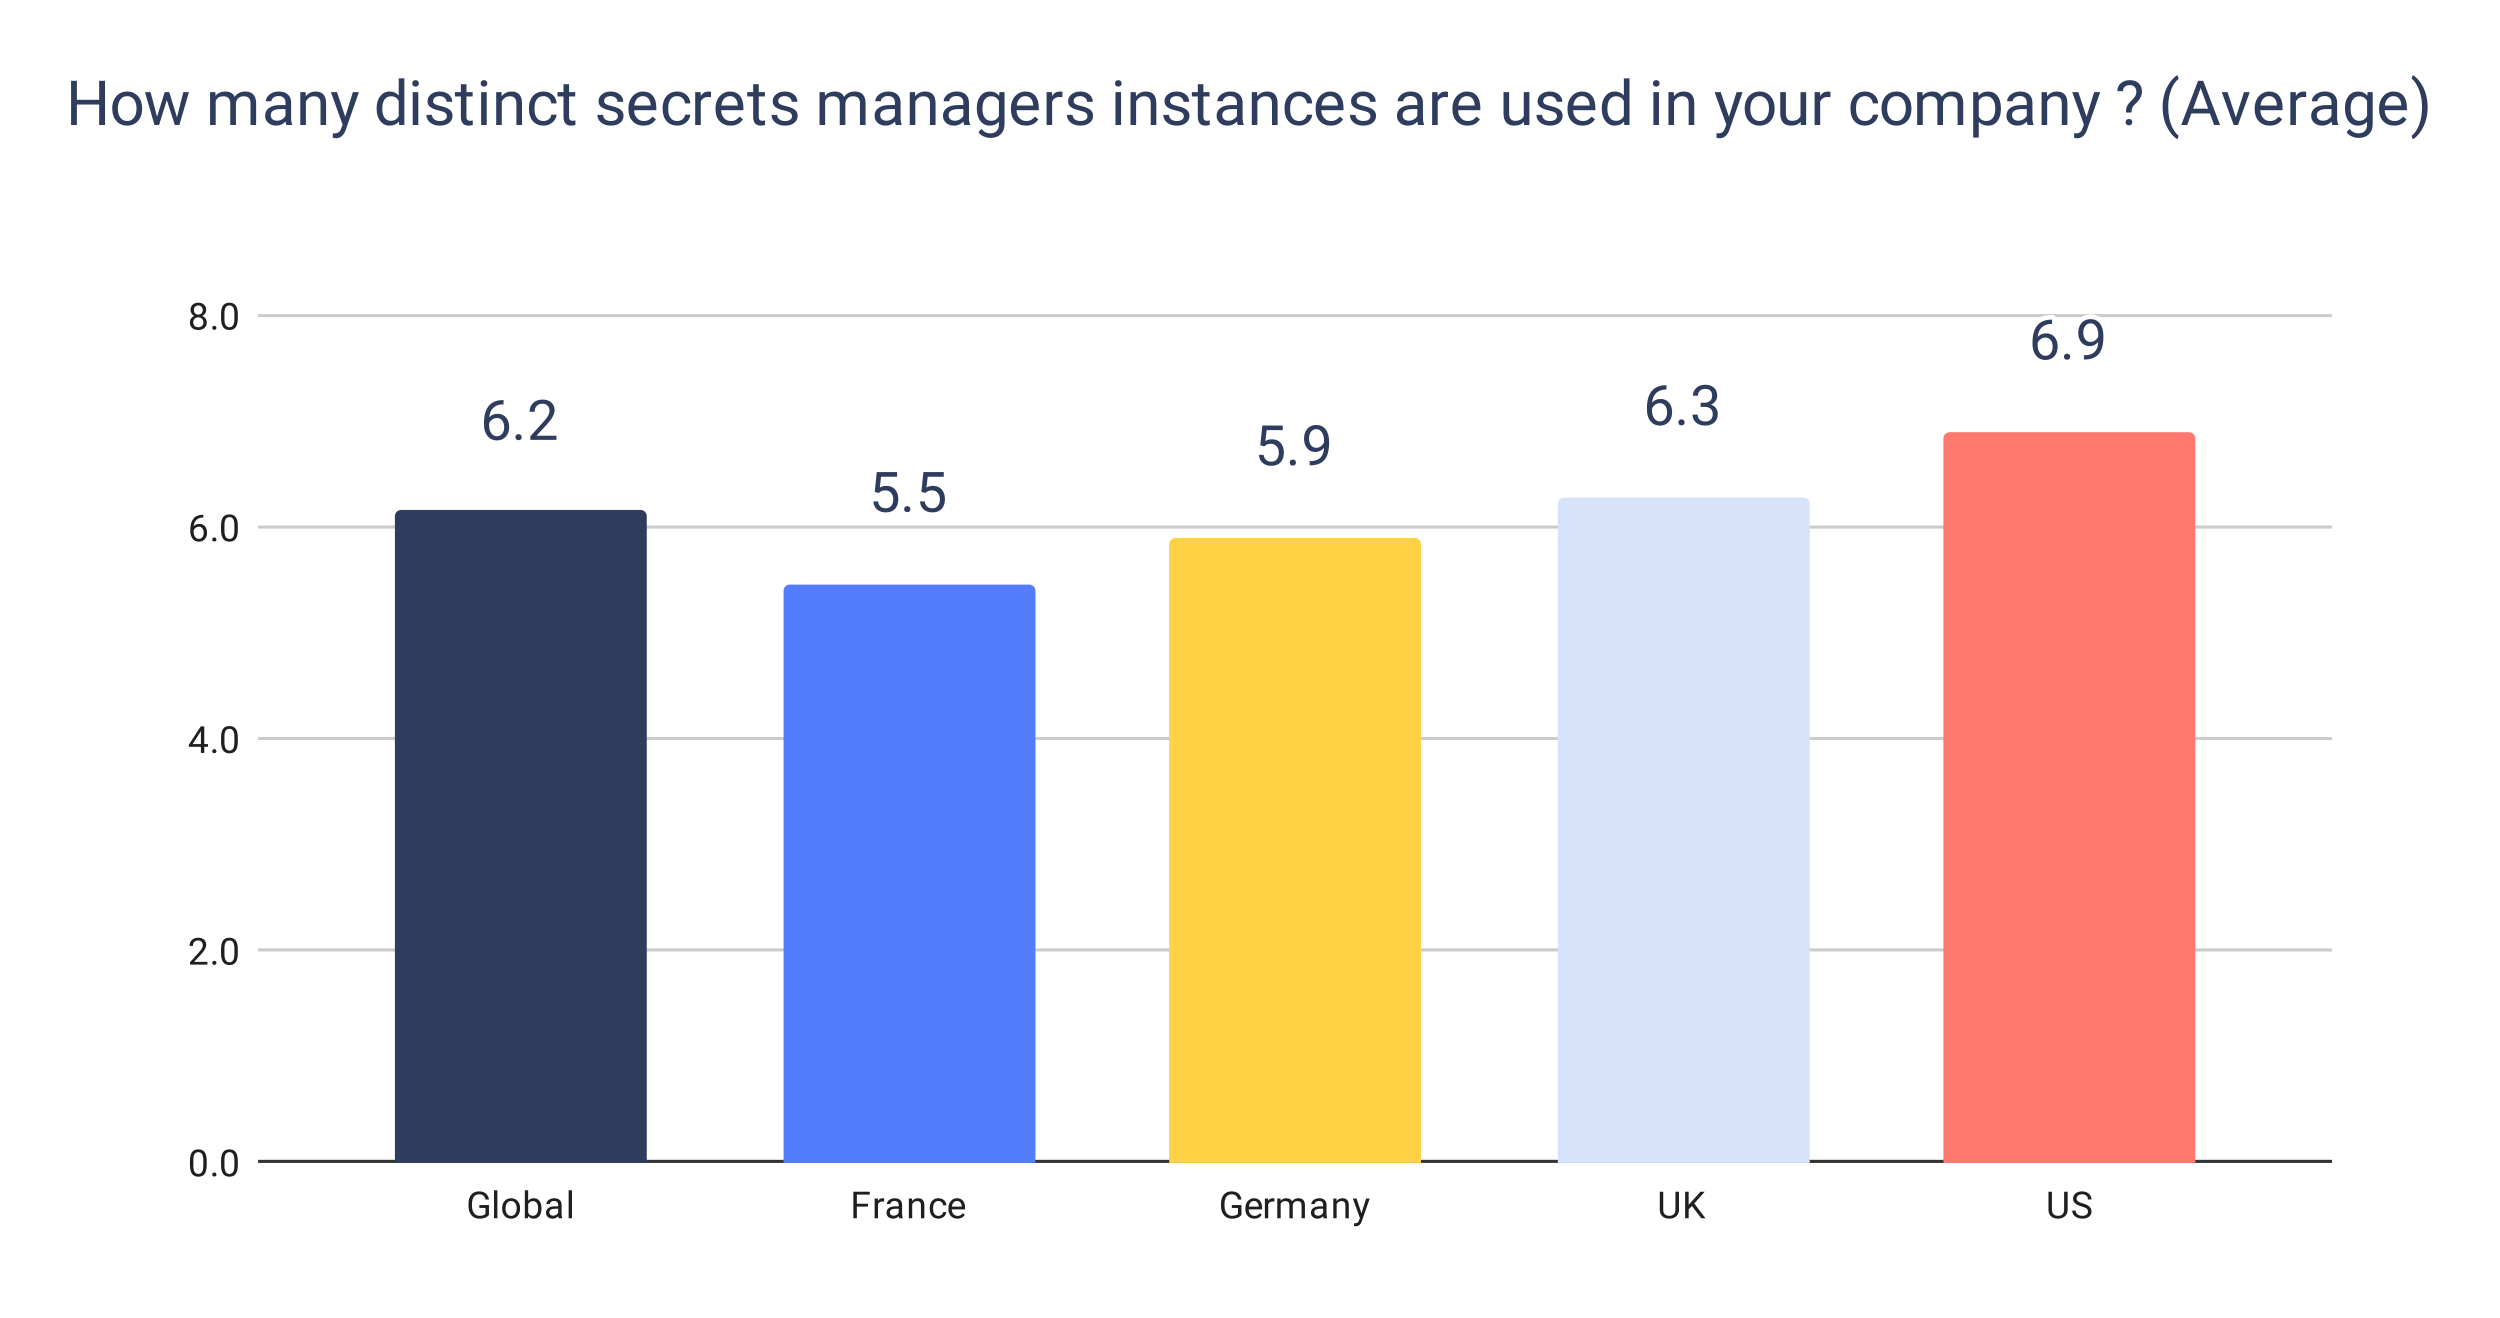
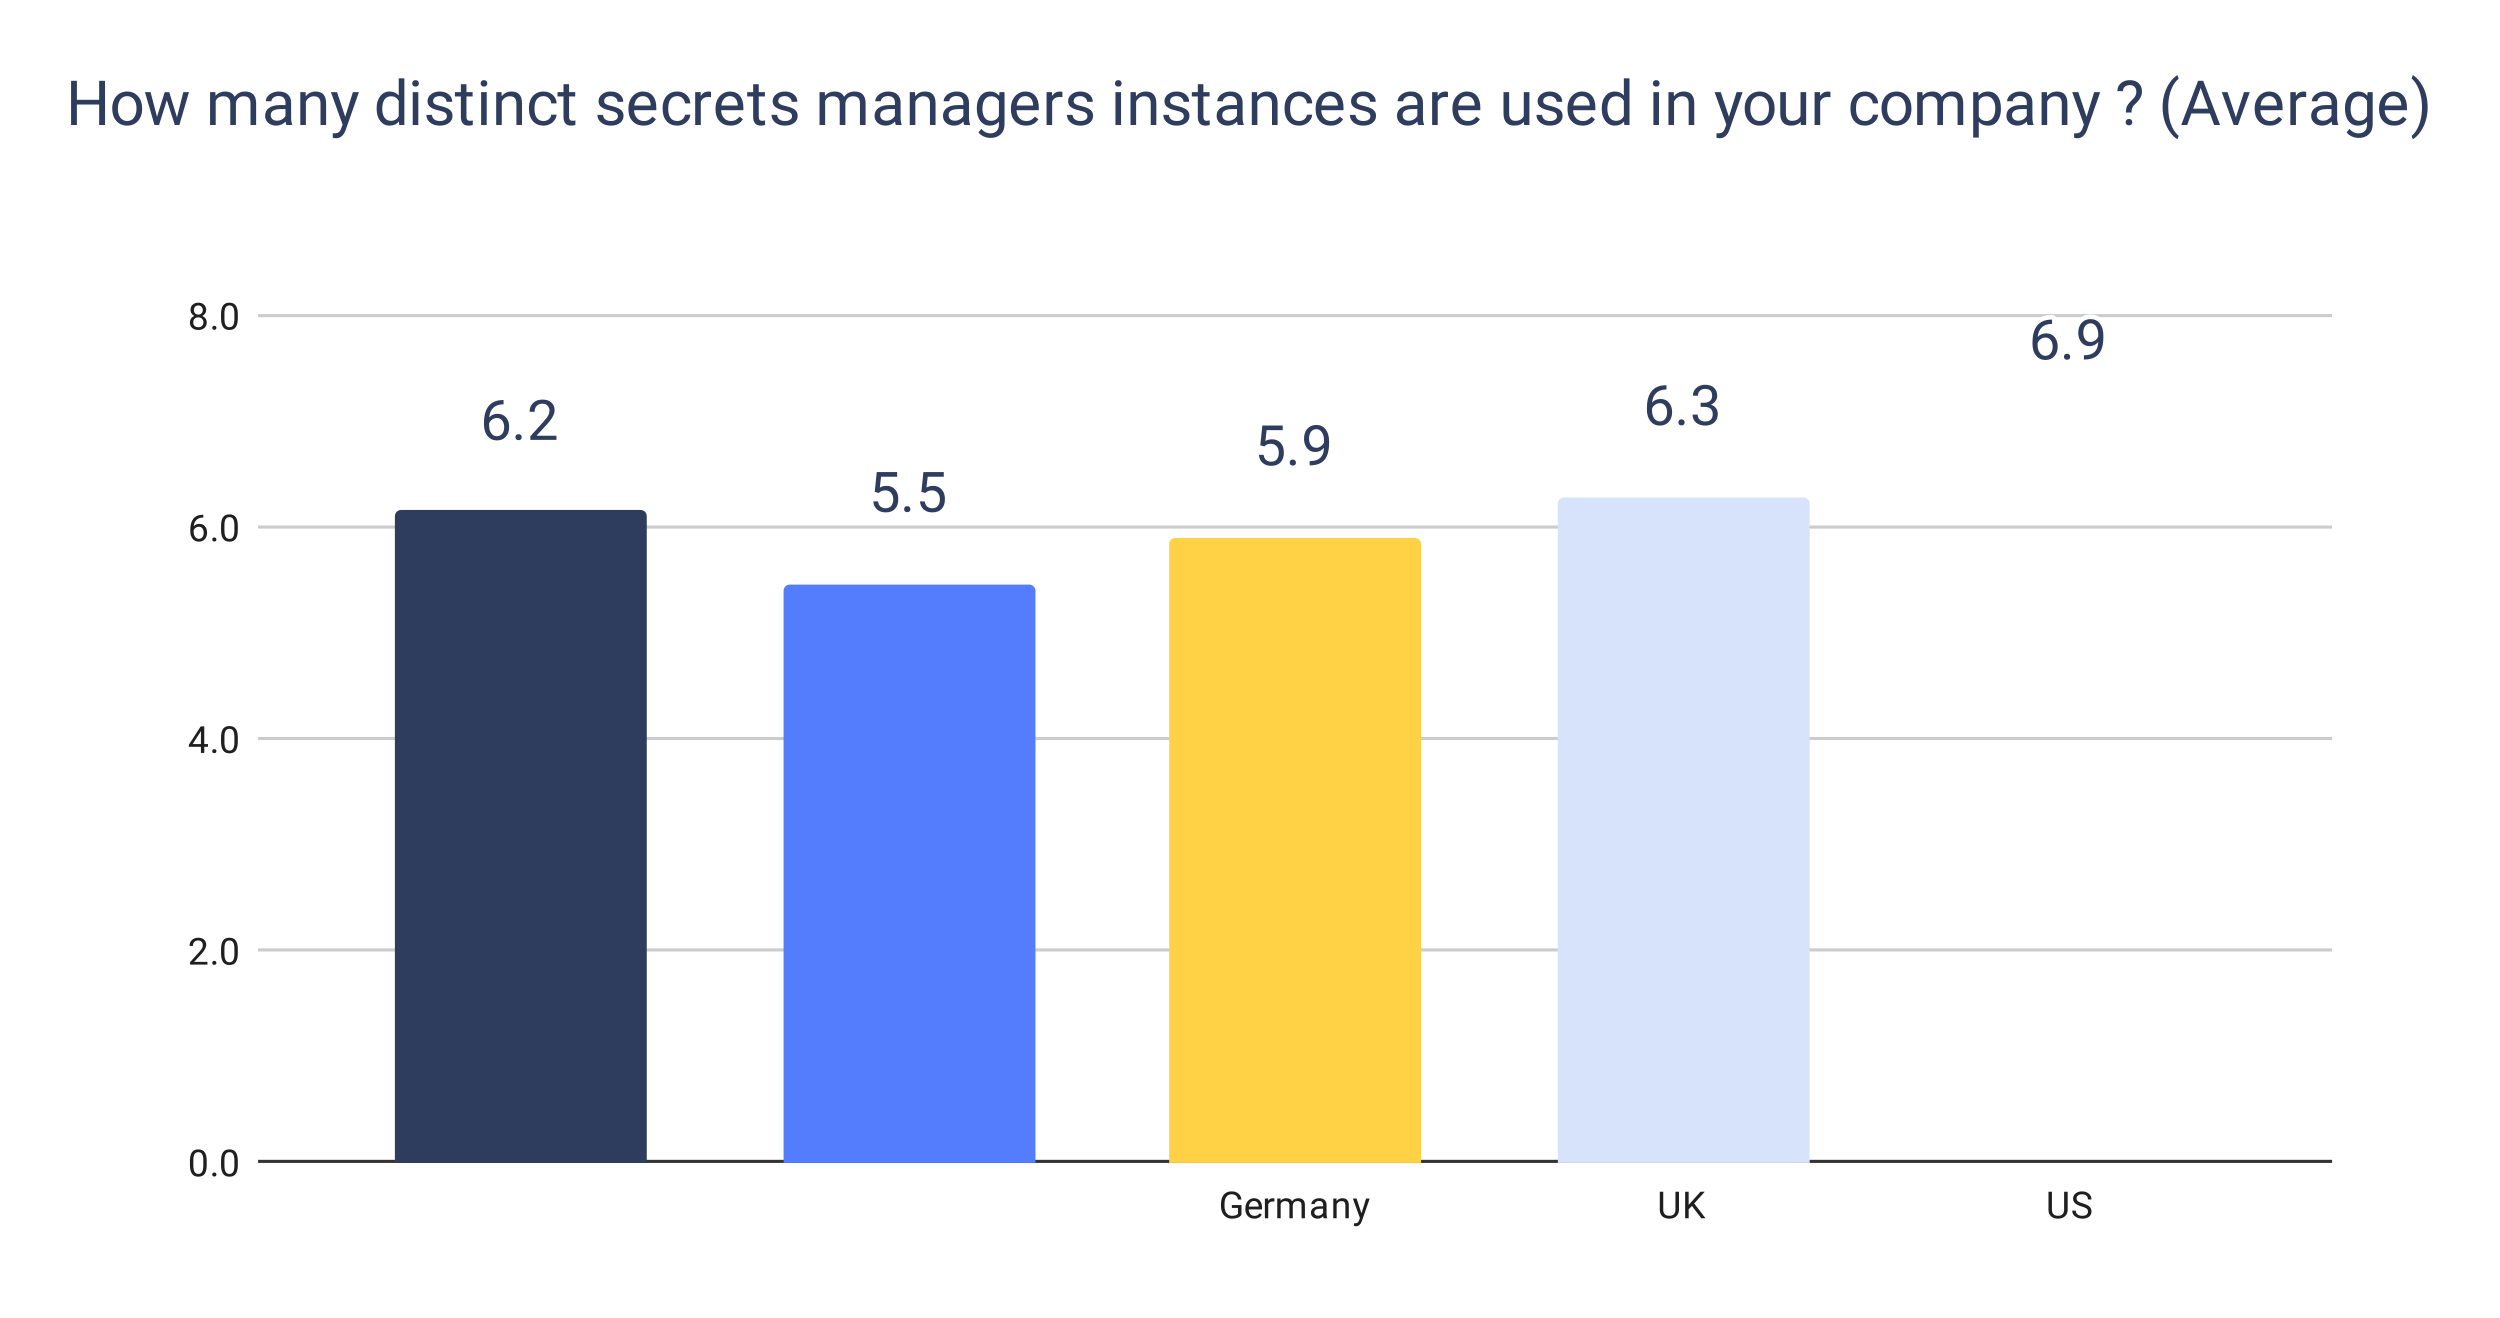
<svg xmlns="http://www.w3.org/2000/svg" height="424" width="804" stroke-miterlimit="10" stroke-linecap="square" stroke="none" fill="none" viewBox="0.0 0.0 804.0 424.0" version="1.1">
  <path fill-rule="nonzero" d="M0 0L804.0 0L804.0 424.0L0 424.0L0 0Z" fill="#ffffff" />
  <path fill-rule="nonzero" d="M83.5 373.5L749.5 373.5" stroke-linecap="butt" stroke-width="1.0" stroke="#333333" />
  <path fill-rule="nonzero" d="M83.5 305.5L749.5 305.5" stroke-linecap="butt" stroke-width="1.0" stroke="#cccccc" />
  <path fill-rule="nonzero" d="M83.5 237.5L749.5 237.5" stroke-linecap="butt" stroke-width="1.0" stroke="#cccccc" />
  <path fill-rule="nonzero" d="M83.5 169.5L749.5 169.5" stroke-linecap="butt" stroke-width="1.0" stroke="#cccccc" />
  <path fill-rule="nonzero" d="M83.5 101.5L749.5 101.5" stroke-linecap="butt" stroke-width="1.0" stroke="#cccccc" />
  <clipPath id="id_0">
    <path clip-rule="nonzero" d="M83.415 101.5L749.5 101.5L749.5 373.8L83.415 373.8L83.415 101.5Z" />
  </clipPath>
-   <path fill-rule="nonzero" d="M208.0 374.0L127.0 374.0L127.0 166.0C127.0 164.895 127.895 164.0 129.0 164.0L206.0 164.0C207.105 164.0 208.0 164.895 208.0 166.0Z" clip-path="url(#id_0)" stroke-opacity="0.0" stroke-linecap="butt" stroke-width="2.0" stroke="#000000" />
  <path fill-rule="nonzero" d="M208.0 374.0L127.0 374.0L127.0 166.0C127.0 164.895 127.895 164.0 129.0 164.0L206.0 164.0C207.105 164.0 208.0 164.895 208.0 166.0Z" clip-path="url(#id_0)" fill="#2e3c5e" />
-   <path fill-rule="nonzero" d="M333.0 374.0L252.0 374.0L252.0 190.0C252.0 188.895 252.895 188.0 254.0 188.0L331.0 188.0C332.105 188.0 333.0 188.895 333.0 190.0Z" clip-path="url(#id_0)" stroke-opacity="0.0" stroke-linecap="butt" stroke-width="2.0" stroke="#000000" />
  <path fill-rule="nonzero" d="M333.0 374.0L252.0 374.0L252.0 190.0C252.0 188.895 252.895 188.0 254.0 188.0L331.0 188.0C332.105 188.0 333.0 188.895 333.0 190.0Z" clip-path="url(#id_0)" fill="#537dfc" />
  <path fill-rule="nonzero" d="M457.0 374.0L376.0 374.0L376.0 175.0C376.0 173.895 376.895 173.0 378.0 173.0L455.0 173.0C456.105 173.0 457.0 173.895 457.0 175.0Z" clip-path="url(#id_0)" stroke-opacity="0.0" stroke-linecap="butt" stroke-width="2.0" stroke="#000000" />
  <path fill-rule="nonzero" d="M457.0 374.0L376.0 374.0L376.0 175.0C376.0 173.895 376.895 173.0 378.0 173.0L455.0 173.0C456.105 173.0 457.0 173.895 457.0 175.0Z" clip-path="url(#id_0)" fill="#ffd246" />
  <path fill-rule="nonzero" d="M582.0 374.0L501.0 374.0L501.0 162.0C501.0 160.895 501.895 160.0 503.0 160.0L580.0 160.0C581.105 160.0 582.0 160.895 582.0 162.0Z" clip-path="url(#id_0)" stroke-opacity="0.0" stroke-linecap="butt" stroke-width="2.0" stroke="#000000" />
  <path fill-rule="nonzero" d="M582.0 374.0L501.0 374.0L501.0 162.0C501.0 160.895 501.895 160.0 503.0 160.0L580.0 160.0C581.105 160.0 582.0 160.895 582.0 162.0Z" clip-path="url(#id_0)" fill="#d7e2fb" />
  <path fill-rule="nonzero" d="M706.0 374.0L625.0 374.0L625.0 141.0C625.0 139.895 625.895 139.0 627.0 139.0L704.0 139.0C705.105 139.0 706.0 139.895 706.0 141.0Z" clip-path="url(#id_0)" stroke-opacity="0.0" stroke-linecap="butt" stroke-width="2.0" stroke="#000000" />
-   <path fill-rule="nonzero" d="M706.0 374.0L625.0 374.0L625.0 141.0C625.0 139.895 625.895 139.0 627.0 139.0L704.0 139.0C705.105 139.0 706.0 139.895 706.0 141.0Z" clip-path="url(#id_0)" fill="#fd786d" />
  <path fill-rule="nonzero" d="M161.938 128.657L161.938 130.048L161.641 130.048Q159.75 130.079 158.625 131.173Q157.5 132.251 157.328 134.235Q158.328 133.079 160.078 133.079Q161.75 133.079 162.75 134.266Q163.75 135.438 163.75 137.298Q163.75 139.266 162.672 140.454Q161.594 141.641 159.781 141.641Q157.953 141.641 156.797 140.235Q155.656 138.829 155.656 136.594L155.656 135.969Q155.656 132.438 157.156 130.579Q158.672 128.704 161.656 128.657L161.938 128.657ZM159.812 134.423Q158.969 134.423 158.266 134.938Q157.562 135.438 157.297 136.188L157.297 136.782Q157.297 138.36 158.0 139.329Q158.719 140.298 159.781 140.298Q160.875 140.298 161.5 139.501Q162.141 138.688 162.141 137.376Q162.141 136.048 161.5 135.235Q160.859 134.423 159.812 134.423ZM165.766 140.61Q165.766 140.188 166.016 139.907Q166.266 139.626 166.766 139.626Q167.266 139.626 167.516 139.907Q167.781 140.188 167.781 140.61Q167.781 141.016 167.516 141.298Q167.266 141.563 166.766 141.563Q166.266 141.563 166.016 141.298Q165.766 141.016 165.766 140.61ZM178.953 141.469L170.562 141.469L170.562 140.298L175.0 135.376Q175.984 134.266 176.344 133.563Q176.719 132.86 176.719 132.11Q176.719 131.11 176.109 130.469Q175.516 129.829 174.5 129.829Q173.281 129.829 172.609 130.532Q171.938 131.219 171.938 132.438L170.312 132.438Q170.312 130.673 171.453 129.594Q172.594 128.501 174.5 128.501Q176.281 128.501 177.312 129.438Q178.359 130.376 178.359 131.923Q178.359 133.813 175.953 136.423L172.531 140.141L178.953 140.141L178.953 141.469Z" stroke-linecap="round" stroke-linejoin="round" stroke-width="3.0" stroke="#ffffff" />
  <path fill-rule="nonzero" d="M161.938 128.657L161.938 130.048L161.641 130.048Q159.75 130.079 158.625 131.173Q157.5 132.251 157.328 134.235Q158.328 133.079 160.078 133.079Q161.75 133.079 162.75 134.266Q163.75 135.438 163.75 137.298Q163.75 139.266 162.672 140.454Q161.594 141.641 159.781 141.641Q157.953 141.641 156.797 140.235Q155.656 138.829 155.656 136.594L155.656 135.969Q155.656 132.438 157.156 130.579Q158.672 128.704 161.656 128.657L161.938 128.657ZM159.812 134.423Q158.969 134.423 158.266 134.938Q157.562 135.438 157.297 136.188L157.297 136.782Q157.297 138.36 158.0 139.329Q158.719 140.298 159.781 140.298Q160.875 140.298 161.5 139.501Q162.141 138.688 162.141 137.376Q162.141 136.048 161.5 135.235Q160.859 134.423 159.812 134.423ZM165.766 140.61Q165.766 140.188 166.016 139.907Q166.266 139.626 166.766 139.626Q167.266 139.626 167.516 139.907Q167.781 140.188 167.781 140.61Q167.781 141.016 167.516 141.298Q167.266 141.563 166.766 141.563Q166.266 141.563 166.016 141.298Q165.766 141.016 165.766 140.61ZM178.953 141.469L170.562 141.469L170.562 140.298L175.0 135.376Q175.984 134.266 176.344 133.563Q176.719 132.86 176.719 132.11Q176.719 131.11 176.109 130.469Q175.516 129.829 174.5 129.829Q173.281 129.829 172.609 130.532Q171.938 131.219 171.938 132.438L170.312 132.438Q170.312 130.673 171.453 129.594Q172.594 128.501 174.5 128.501Q176.281 128.501 177.312 129.438Q178.359 130.376 178.359 131.923Q178.359 133.813 175.953 136.423L172.531 140.141L178.953 140.141L178.953 141.469Z" fill="#2e3c5e" />
  <path fill-rule="nonzero" d="M281.312 158.193L281.969 151.818L288.516 151.818L288.516 153.318L283.344 153.318L282.953 156.802Q283.891 156.256 285.094 156.256Q286.844 156.256 287.859 157.412Q288.891 158.568 288.891 160.537Q288.891 162.521 287.828 163.662Q286.766 164.787 284.844 164.787Q283.141 164.787 282.062 163.849Q281.0 162.912 280.859 161.256L282.391 161.256Q282.547 162.349 283.172 162.912Q283.812 163.459 284.844 163.459Q285.984 163.459 286.625 162.693Q287.266 161.912 287.266 160.552Q287.266 159.271 286.562 158.49Q285.875 157.709 284.719 157.709Q283.656 157.709 283.047 158.177L282.609 158.537L281.312 158.193ZM290.766 163.756Q290.766 163.334 291.016 163.052Q291.266 162.771 291.766 162.771Q292.266 162.771 292.516 163.052Q292.781 163.334 292.781 163.756Q292.781 164.162 292.516 164.443Q292.266 164.709 291.766 164.709Q291.266 164.709 291.016 164.443Q290.766 164.162 290.766 163.756ZM296.312 158.193L296.969 151.818L303.516 151.818L303.516 153.318L298.344 153.318L297.953 156.802Q298.891 156.256 300.094 156.256Q301.844 156.256 302.859 157.412Q303.891 158.568 303.891 160.537Q303.891 162.521 302.828 163.662Q301.766 164.787 299.844 164.787Q298.141 164.787 297.062 163.849Q296.0 162.912 295.859 161.256L297.391 161.256Q297.547 162.349 298.172 162.912Q298.812 163.459 299.844 163.459Q300.984 163.459 301.625 162.693Q302.266 161.912 302.266 160.552Q302.266 159.271 301.562 158.49Q300.875 157.709 299.719 157.709Q298.656 157.709 298.047 158.177L297.609 158.537L296.312 158.193Z" stroke-linecap="round" stroke-linejoin="round" stroke-width="3.0" stroke="#ffffff" />
  <path fill-rule="nonzero" d="M281.312 158.193L281.969 151.818L288.516 151.818L288.516 153.318L283.344 153.318L282.953 156.802Q283.891 156.256 285.094 156.256Q286.844 156.256 287.859 157.412Q288.891 158.568 288.891 160.537Q288.891 162.521 287.828 163.662Q286.766 164.787 284.844 164.787Q283.141 164.787 282.062 163.849Q281.0 162.912 280.859 161.256L282.391 161.256Q282.547 162.349 283.172 162.912Q283.812 163.459 284.844 163.459Q285.984 163.459 286.625 162.693Q287.266 161.912 287.266 160.552Q287.266 159.271 286.562 158.49Q285.875 157.709 284.719 157.709Q283.656 157.709 283.047 158.177L282.609 158.537L281.312 158.193ZM290.766 163.756Q290.766 163.334 291.016 163.052Q291.266 162.771 291.766 162.771Q292.266 162.771 292.516 163.052Q292.781 163.334 292.781 163.756Q292.781 164.162 292.516 164.443Q292.266 164.709 291.766 164.709Q291.266 164.709 291.016 164.443Q290.766 164.162 290.766 163.756ZM296.312 158.193L296.969 151.818L303.516 151.818L303.516 153.318L298.344 153.318L297.953 156.802Q298.891 156.256 300.094 156.256Q301.844 156.256 302.859 157.412Q303.891 158.568 303.891 160.537Q303.891 162.521 302.828 163.662Q301.766 164.787 299.844 164.787Q298.141 164.787 297.062 163.849Q296.0 162.912 295.859 161.256L297.391 161.256Q297.547 162.349 298.172 162.912Q298.812 163.459 299.844 163.459Q300.984 163.459 301.625 162.693Q302.266 161.912 302.266 160.552Q302.266 159.271 301.562 158.49Q300.875 157.709 299.719 157.709Q298.656 157.709 298.047 158.177L297.609 158.537L296.312 158.193Z" fill="#2e3c5e" />
  <path fill-rule="nonzero" d="M405.312 143.216L405.969 136.841L412.516 136.841L412.516 138.341L407.344 138.341L406.953 141.826Q407.891 141.279 409.094 141.279Q410.844 141.279 411.859 142.435Q412.891 143.591 412.891 145.56Q412.891 147.545 411.828 148.685Q410.766 149.81 408.844 149.81Q407.141 149.81 406.062 148.873Q405.0 147.935 404.859 146.279L406.391 146.279Q406.547 147.373 407.172 147.935Q407.812 148.482 408.844 148.482Q409.984 148.482 410.625 147.716Q411.266 146.935 411.266 145.576Q411.266 144.295 410.562 143.513Q409.875 142.732 408.719 142.732Q407.656 142.732 407.047 143.201L406.609 143.56L405.312 143.216ZM414.766 148.779Q414.766 148.357 415.016 148.076Q415.266 147.795 415.766 147.795Q416.266 147.795 416.516 148.076Q416.781 148.357 416.781 148.779Q416.781 149.185 416.516 149.466Q416.266 149.732 415.766 149.732Q415.266 149.732 415.016 149.466Q414.766 149.185 414.766 148.779ZM425.797 144.013Q425.281 144.623 424.578 144.998Q423.875 145.357 423.031 145.357Q421.922 145.357 421.094 144.81Q420.281 144.263 419.828 143.279Q419.375 142.295 419.375 141.091Q419.375 139.81 419.859 138.779Q420.359 137.748 421.25 137.216Q422.141 136.67 423.344 136.67Q425.234 136.67 426.328 138.091Q427.438 139.498 427.438 141.951L427.438 142.435Q427.438 146.17 425.953 147.888Q424.484 149.607 421.5 149.654L421.188 149.654L421.188 148.279L421.531 148.279Q423.531 148.248 424.609 147.232Q425.703 146.216 425.797 144.013ZM423.297 144.013Q424.109 144.013 424.797 143.513Q425.484 143.013 425.797 142.279L425.797 141.623Q425.797 140.029 425.109 139.029Q424.422 138.013 423.359 138.013Q422.281 138.013 421.625 138.841Q420.984 139.67 420.984 141.013Q420.984 142.31 421.609 143.17Q422.234 144.013 423.297 144.013Z" stroke-linecap="round" stroke-linejoin="round" stroke-width="3.0" stroke="#ffffff" />
  <path fill-rule="nonzero" d="M405.312 143.216L405.969 136.841L412.516 136.841L412.516 138.341L407.344 138.341L406.953 141.826Q407.891 141.279 409.094 141.279Q410.844 141.279 411.859 142.435Q412.891 143.591 412.891 145.56Q412.891 147.545 411.828 148.685Q410.766 149.81 408.844 149.81Q407.141 149.81 406.062 148.873Q405.0 147.935 404.859 146.279L406.391 146.279Q406.547 147.373 407.172 147.935Q407.812 148.482 408.844 148.482Q409.984 148.482 410.625 147.716Q411.266 146.935 411.266 145.576Q411.266 144.295 410.562 143.513Q409.875 142.732 408.719 142.732Q407.656 142.732 407.047 143.201L406.609 143.56L405.312 143.216ZM414.766 148.779Q414.766 148.357 415.016 148.076Q415.266 147.795 415.766 147.795Q416.266 147.795 416.516 148.076Q416.781 148.357 416.781 148.779Q416.781 149.185 416.516 149.466Q416.266 149.732 415.766 149.732Q415.266 149.732 415.016 149.466Q414.766 149.185 414.766 148.779ZM425.797 144.013Q425.281 144.623 424.578 144.998Q423.875 145.357 423.031 145.357Q421.922 145.357 421.094 144.81Q420.281 144.263 419.828 143.279Q419.375 142.295 419.375 141.091Q419.375 139.81 419.859 138.779Q420.359 137.748 421.25 137.216Q422.141 136.67 423.344 136.67Q425.234 136.67 426.328 138.091Q427.438 139.498 427.438 141.951L427.438 142.435Q427.438 146.17 425.953 147.888Q424.484 149.607 421.5 149.654L421.188 149.654L421.188 148.279L421.531 148.279Q423.531 148.248 424.609 147.232Q425.703 146.216 425.797 144.013ZM423.297 144.013Q424.109 144.013 424.797 143.513Q425.484 143.013 425.797 142.279L425.797 141.623Q425.797 140.029 425.109 139.029Q424.422 138.013 423.359 138.013Q422.281 138.013 421.625 138.841Q420.984 139.67 420.984 141.013Q420.984 142.31 421.609 143.17Q422.234 144.013 423.297 144.013Z" fill="#2e3c5e" />
  <path fill-rule="nonzero" d="M535.938 123.892L535.938 125.282L535.641 125.282Q533.75 125.314 532.625 126.407Q531.5 127.485 531.328 129.47Q532.328 128.314 534.078 128.314Q535.75 128.314 536.75 129.501Q537.75 130.673 537.75 132.532Q537.75 134.501 536.672 135.689Q535.594 136.876 533.781 136.876Q531.953 136.876 530.797 135.47Q529.656 134.064 529.656 131.829L529.656 131.204Q529.656 127.673 531.156 125.814Q532.672 123.939 535.656 123.892L535.938 123.892ZM533.812 129.657Q532.969 129.657 532.266 130.173Q531.562 130.673 531.297 131.423L531.297 132.017Q531.297 133.595 532.0 134.564Q532.719 135.532 533.781 135.532Q534.875 135.532 535.5 134.735Q536.141 133.923 536.141 132.61Q536.141 131.282 535.5 130.47Q534.859 129.657 533.812 129.657ZM539.766 135.845Q539.766 135.423 540.016 135.142Q540.266 134.86 540.766 134.86Q541.266 134.86 541.516 135.142Q541.781 135.423 541.781 135.845Q541.781 136.251 541.516 136.532Q541.266 136.798 540.766 136.798Q540.266 136.798 540.016 136.532Q539.766 136.251 539.766 135.845ZM546.922 129.517L548.156 129.517Q549.297 129.501 549.953 128.907Q550.625 128.314 550.625 127.314Q550.625 125.064 548.375 125.064Q547.328 125.064 546.688 125.673Q546.062 126.267 546.062 127.267L544.438 127.267Q544.438 125.751 545.547 124.751Q546.672 123.735 548.375 123.735Q550.188 123.735 551.219 124.689Q552.25 125.642 552.25 127.345Q552.25 128.189 551.703 128.97Q551.172 129.751 550.234 130.142Q551.281 130.47 551.859 131.251Q552.438 132.017 552.438 133.142Q552.438 134.86 551.312 135.876Q550.188 136.876 548.375 136.876Q546.578 136.876 545.453 135.907Q544.328 134.923 544.328 133.329L545.969 133.329Q545.969 134.345 546.625 134.954Q547.281 135.548 548.391 135.548Q549.562 135.548 550.188 134.939Q550.812 134.329 550.812 133.173Q550.812 132.048 550.125 131.454Q549.438 130.86 548.156 130.845L546.922 130.845L546.922 129.517Z" stroke-linecap="round" stroke-linejoin="round" stroke-width="3.0" stroke="#ffffff" />
  <path fill-rule="nonzero" d="M535.938 123.892L535.938 125.282L535.641 125.282Q533.75 125.314 532.625 126.407Q531.5 127.485 531.328 129.47Q532.328 128.314 534.078 128.314Q535.75 128.314 536.75 129.501Q537.75 130.673 537.75 132.532Q537.75 134.501 536.672 135.689Q535.594 136.876 533.781 136.876Q531.953 136.876 530.797 135.47Q529.656 134.064 529.656 131.829L529.656 131.204Q529.656 127.673 531.156 125.814Q532.672 123.939 535.656 123.892L535.938 123.892ZM533.812 129.657Q532.969 129.657 532.266 130.173Q531.562 130.673 531.297 131.423L531.297 132.017Q531.297 133.595 532.0 134.564Q532.719 135.532 533.781 135.532Q534.875 135.532 535.5 134.735Q536.141 133.923 536.141 132.61Q536.141 131.282 535.5 130.47Q534.859 129.657 533.812 129.657ZM539.766 135.845Q539.766 135.423 540.016 135.142Q540.266 134.86 540.766 134.86Q541.266 134.86 541.516 135.142Q541.781 135.423 541.781 135.845Q541.781 136.251 541.516 136.532Q541.266 136.798 540.766 136.798Q540.266 136.798 540.016 136.532Q539.766 136.251 539.766 135.845ZM546.922 129.517L548.156 129.517Q549.297 129.501 549.953 128.907Q550.625 128.314 550.625 127.314Q550.625 125.064 548.375 125.064Q547.328 125.064 546.688 125.673Q546.062 126.267 546.062 127.267L544.438 127.267Q544.438 125.751 545.547 124.751Q546.672 123.735 548.375 123.735Q550.188 123.735 551.219 124.689Q552.25 125.642 552.25 127.345Q552.25 128.189 551.703 128.97Q551.172 129.751 550.234 130.142Q551.281 130.47 551.859 131.251Q552.438 132.017 552.438 133.142Q552.438 134.86 551.312 135.876Q550.188 136.876 548.375 136.876Q546.578 136.876 545.453 135.907Q544.328 134.923 544.328 133.329L545.969 133.329Q545.969 134.345 546.625 134.954Q547.281 135.548 548.391 135.548Q549.562 135.548 550.188 134.939Q550.812 134.329 550.812 133.173Q550.812 132.048 550.125 131.454Q549.438 130.86 548.156 130.845L546.922 130.845L546.922 129.517Z" fill="#2e3c5e" />
  <path fill-rule="nonzero" d="M659.938 102.788L659.938 104.179L659.641 104.179Q657.75 104.21 656.625 105.304Q655.5 106.382 655.328 108.367Q656.328 107.21 658.078 107.21Q659.75 107.21 660.75 108.398Q661.75 109.57 661.75 111.429Q661.75 113.398 660.672 114.585Q659.594 115.773 657.781 115.773Q655.953 115.773 654.797 114.367Q653.656 112.96 653.656 110.726L653.656 110.101Q653.656 106.57 655.156 104.71Q656.672 102.835 659.656 102.788L659.938 102.788ZM657.812 108.554Q656.969 108.554 656.266 109.07Q655.562 109.57 655.297 110.32L655.297 110.913Q655.297 112.492 656.0 113.46Q656.719 114.429 657.781 114.429Q658.875 114.429 659.5 113.632Q660.141 112.82 660.141 111.507Q660.141 110.179 659.5 109.367Q658.859 108.554 657.812 108.554ZM663.766 114.742Q663.766 114.32 664.016 114.038Q664.266 113.757 664.766 113.757Q665.266 113.757 665.516 114.038Q665.781 114.32 665.781 114.742Q665.781 115.148 665.516 115.429Q665.266 115.695 664.766 115.695Q664.266 115.695 664.016 115.429Q663.766 115.148 663.766 114.742ZM674.797 109.976Q674.281 110.585 673.578 110.96Q672.875 111.32 672.031 111.32Q670.922 111.32 670.094 110.773Q669.281 110.226 668.828 109.242Q668.375 108.257 668.375 107.054Q668.375 105.773 668.859 104.742Q669.359 103.71 670.25 103.179Q671.141 102.632 672.344 102.632Q674.234 102.632 675.328 104.054Q676.438 105.46 676.438 107.913L676.438 108.398Q676.438 112.132 674.953 113.851Q673.484 115.57 670.5 115.617L670.188 115.617L670.188 114.242L670.531 114.242Q672.531 114.21 673.609 113.195Q674.703 112.179 674.797 109.976ZM672.297 109.976Q673.109 109.976 673.797 109.476Q674.484 108.976 674.797 108.242L674.797 107.585Q674.797 105.992 674.109 104.992Q673.422 103.976 672.359 103.976Q671.281 103.976 670.625 104.804Q669.984 105.632 669.984 106.976Q669.984 108.273 670.609 109.132Q671.234 109.976 672.297 109.976Z" stroke-linecap="round" stroke-linejoin="round" stroke-width="3.0" stroke="#ffffff" />
  <path fill-rule="nonzero" d="M659.938 102.788L659.938 104.179L659.641 104.179Q657.75 104.21 656.625 105.304Q655.5 106.382 655.328 108.367Q656.328 107.21 658.078 107.21Q659.75 107.21 660.75 108.398Q661.75 109.57 661.75 111.429Q661.75 113.398 660.672 114.585Q659.594 115.773 657.781 115.773Q655.953 115.773 654.797 114.367Q653.656 112.96 653.656 110.726L653.656 110.101Q653.656 106.57 655.156 104.71Q656.672 102.835 659.656 102.788L659.938 102.788ZM657.812 108.554Q656.969 108.554 656.266 109.07Q655.562 109.57 655.297 110.32L655.297 110.913Q655.297 112.492 656.0 113.46Q656.719 114.429 657.781 114.429Q658.875 114.429 659.5 113.632Q660.141 112.82 660.141 111.507Q660.141 110.179 659.5 109.367Q658.859 108.554 657.812 108.554ZM663.766 114.742Q663.766 114.32 664.016 114.038Q664.266 113.757 664.766 113.757Q665.266 113.757 665.516 114.038Q665.781 114.32 665.781 114.742Q665.781 115.148 665.516 115.429Q665.266 115.695 664.766 115.695Q664.266 115.695 664.016 115.429Q663.766 115.148 663.766 114.742ZM674.797 109.976Q674.281 110.585 673.578 110.96Q672.875 111.32 672.031 111.32Q670.922 111.32 670.094 110.773Q669.281 110.226 668.828 109.242Q668.375 108.257 668.375 107.054Q668.375 105.773 668.859 104.742Q669.359 103.71 670.25 103.179Q671.141 102.632 672.344 102.632Q674.234 102.632 675.328 104.054Q676.438 105.46 676.438 107.913L676.438 108.398Q676.438 112.132 674.953 113.851Q673.484 115.57 670.5 115.617L670.188 115.617L670.188 114.242L670.531 114.242Q672.531 114.21 673.609 113.195Q674.703 112.179 674.797 109.976ZM672.297 109.976Q673.109 109.976 673.797 109.476Q674.484 108.976 674.797 108.242L674.797 107.585Q674.797 105.992 674.109 104.992Q673.422 103.976 672.359 103.976Q671.281 103.976 670.625 104.804Q669.984 105.632 669.984 106.976Q669.984 108.273 670.609 109.132Q671.234 109.976 672.297 109.976Z" fill="#2e3c5e" />
  <path fill-rule="nonzero" d="M66.477 374.659Q66.477 376.566 65.821 377.503Q65.18 378.425 63.79 378.425Q62.43 378.425 61.774 377.519Q61.118 376.613 61.087 374.8L61.087 373.363Q61.087 371.472 61.727 370.566Q62.384 369.644 63.774 369.644Q65.149 369.644 65.805 370.534Q66.462 371.409 66.477 373.253L66.477 374.659ZM65.384 373.175Q65.384 371.8 64.993 371.175Q64.618 370.534 63.774 370.534Q62.946 370.534 62.555 371.175Q62.18 371.8 62.18 373.097L62.18 374.831Q62.18 376.206 62.571 376.878Q62.977 377.534 63.79 377.534Q64.587 377.534 64.977 376.909Q65.368 376.284 65.384 374.956L65.384 373.175ZM68.259 377.738Q68.259 377.456 68.415 377.269Q68.587 377.081 68.915 377.081Q69.259 377.081 69.43 377.269Q69.602 377.456 69.602 377.738Q69.602 378.003 69.43 378.191Q69.259 378.363 68.915 378.363Q68.587 378.363 68.415 378.191Q68.259 378.003 68.259 377.738ZM76.477 374.659Q76.477 376.566 75.821 377.503Q75.18 378.425 73.79 378.425Q72.43 378.425 71.774 377.519Q71.118 376.613 71.087 374.8L71.087 373.363Q71.087 371.472 71.727 370.566Q72.384 369.644 73.774 369.644Q75.149 369.644 75.805 370.534Q76.462 371.409 76.477 373.253L76.477 374.659ZM75.384 373.175Q75.384 371.8 74.993 371.175Q74.618 370.534 73.774 370.534Q72.946 370.534 72.555 371.175Q72.18 371.8 72.18 373.097L72.18 374.831Q72.18 376.206 72.571 376.878Q72.977 377.534 73.79 377.534Q74.587 377.534 74.977 376.909Q75.368 376.284 75.384 374.956L75.384 373.175Z" fill="#1f1f1f" />
  <path fill-rule="nonzero" d="M66.712 310.225L61.118 310.225L61.118 309.444L64.071 306.163Q64.727 305.413 64.977 304.959Q65.227 304.491 65.227 303.991Q65.227 303.319 64.821 302.897Q64.43 302.459 63.743 302.459Q62.946 302.459 62.493 302.928Q62.04 303.381 62.04 304.209L60.962 304.209Q60.962 303.022 61.712 302.303Q62.477 301.569 63.743 301.569Q64.946 301.569 65.634 302.194Q66.321 302.819 66.321 303.866Q66.321 305.116 64.712 306.866L62.43 309.334L66.712 309.334L66.712 310.225ZM68.259 309.663Q68.259 309.381 68.415 309.194Q68.587 309.006 68.915 309.006Q69.259 309.006 69.43 309.194Q69.602 309.381 69.602 309.663Q69.602 309.928 69.43 310.116Q69.259 310.288 68.915 310.288Q68.587 310.288 68.415 310.116Q68.259 309.928 68.259 309.663ZM76.477 306.584Q76.477 308.491 75.821 309.428Q75.18 310.35 73.79 310.35Q72.43 310.35 71.774 309.444Q71.118 308.538 71.087 306.725L71.087 305.288Q71.087 303.397 71.727 302.491Q72.384 301.569 73.774 301.569Q75.149 301.569 75.805 302.459Q76.462 303.334 76.477 305.178L76.477 306.584ZM75.384 305.1Q75.384 303.725 74.993 303.1Q74.618 302.459 73.774 302.459Q72.946 302.459 72.555 303.1Q72.18 303.725 72.18 305.022L72.18 306.756Q72.18 308.131 72.571 308.803Q72.977 309.459 73.79 309.459Q74.587 309.459 74.977 308.834Q75.368 308.209 75.384 306.881L75.384 305.1Z" fill="#1f1f1f" />
  <path fill-rule="nonzero" d="M65.696 239.291L66.884 239.291L66.884 240.166L65.696 240.166L65.696 242.15L64.618 242.15L64.618 240.166L60.727 240.166L60.727 239.525L64.54 233.619L65.696 233.619L65.696 239.291ZM61.962 239.291L64.618 239.291L64.618 235.103L64.477 235.338L61.962 239.291ZM68.259 241.588Q68.259 241.306 68.415 241.119Q68.587 240.931 68.915 240.931Q69.259 240.931 69.43 241.119Q69.602 241.306 69.602 241.588Q69.602 241.853 69.43 242.041Q69.259 242.213 68.915 242.213Q68.587 242.213 68.415 242.041Q68.259 241.853 68.259 241.588ZM76.477 238.509Q76.477 240.416 75.821 241.353Q75.18 242.275 73.79 242.275Q72.43 242.275 71.774 241.369Q71.118 240.463 71.087 238.65L71.087 237.213Q71.087 235.322 71.727 234.416Q72.384 233.494 73.774 233.494Q75.149 233.494 75.805 234.384Q76.462 235.259 76.477 237.103L76.477 238.509ZM75.384 237.025Q75.384 235.65 74.993 235.025Q74.618 234.384 73.774 234.384Q72.946 234.384 72.555 235.025Q72.18 235.65 72.18 236.947L72.18 238.681Q72.18 240.056 72.571 240.728Q72.977 241.384 73.79 241.384Q74.587 241.384 74.977 240.759Q75.368 240.134 75.384 238.806L75.384 237.025Z" fill="#1f1f1f" />
  <path fill-rule="nonzero" d="M65.384 165.544L65.384 166.45L65.18 166.45Q63.915 166.481 63.165 167.216Q62.415 167.934 62.29 169.247Q62.977 168.481 64.134 168.481Q65.243 168.481 65.915 169.262Q66.587 170.044 66.587 171.294Q66.587 172.606 65.868 173.403Q65.149 174.2 63.93 174.2Q62.712 174.2 61.946 173.262Q61.196 172.309 61.196 170.825L61.196 170.419Q61.196 168.059 62.196 166.809Q63.196 165.559 65.18 165.544L65.384 165.544ZM63.962 169.387Q63.399 169.387 62.93 169.716Q62.462 170.044 62.274 170.559L62.274 170.95Q62.274 172.012 62.743 172.653Q63.227 173.294 63.93 173.294Q64.665 173.294 65.087 172.762Q65.509 172.216 65.509 171.341Q65.509 170.466 65.087 169.934Q64.665 169.387 63.962 169.387ZM68.259 173.512Q68.259 173.231 68.415 173.044Q68.587 172.856 68.915 172.856Q69.259 172.856 69.43 173.044Q69.602 173.231 69.602 173.512Q69.602 173.778 69.43 173.966Q69.259 174.137 68.915 174.137Q68.587 174.137 68.415 173.966Q68.259 173.778 68.259 173.512ZM76.477 170.434Q76.477 172.341 75.821 173.278Q75.18 174.2 73.79 174.2Q72.43 174.2 71.774 173.294Q71.118 172.387 71.087 170.575L71.087 169.137Q71.087 167.247 71.727 166.341Q72.384 165.419 73.774 165.419Q75.149 165.419 75.805 166.309Q76.462 167.184 76.477 169.028L76.477 170.434ZM75.384 168.95Q75.384 167.575 74.993 166.95Q74.618 166.309 73.774 166.309Q72.946 166.309 72.555 166.95Q72.18 167.575 72.18 168.872L72.18 170.606Q72.18 171.981 72.571 172.653Q72.977 173.309 73.79 173.309Q74.587 173.309 74.977 172.684Q75.368 172.059 75.384 170.731L75.384 168.95Z" fill="#1f1f1f" />
  <path fill-rule="nonzero" d="M66.305 99.688Q66.305 100.328 65.962 100.828Q65.618 101.328 65.055 101.609Q65.712 101.891 66.102 102.453Q66.493 103.0 66.493 103.703Q66.493 104.797 65.743 105.469Q65.009 106.125 63.79 106.125Q62.555 106.125 61.805 105.469Q61.071 104.797 61.071 103.703Q61.071 103.0 61.446 102.453Q61.821 101.891 62.493 101.609Q61.93 101.328 61.602 100.828Q61.274 100.328 61.274 99.688Q61.274 98.609 61.962 97.984Q62.649 97.344 63.79 97.344Q64.915 97.344 65.602 97.984Q66.305 98.609 66.305 99.688ZM65.415 103.672Q65.415 102.953 64.962 102.516Q64.509 102.062 63.774 102.062Q63.04 102.062 62.587 102.516Q62.149 102.953 62.149 103.688Q62.149 104.406 62.587 104.828Q63.024 105.234 63.79 105.234Q64.54 105.234 64.977 104.812Q65.415 104.391 65.415 103.672ZM63.79 98.234Q63.149 98.234 62.743 98.641Q62.352 99.031 62.352 99.719Q62.352 100.359 62.743 100.766Q63.134 101.172 63.774 101.172Q64.43 101.172 64.821 100.766Q65.212 100.359 65.212 99.719Q65.212 99.062 64.805 98.656Q64.399 98.234 63.79 98.234ZM68.259 105.438Q68.259 105.156 68.415 104.969Q68.587 104.781 68.915 104.781Q69.259 104.781 69.43 104.969Q69.602 105.156 69.602 105.438Q69.602 105.703 69.43 105.891Q69.259 106.062 68.915 106.062Q68.587 106.062 68.415 105.891Q68.259 105.703 68.259 105.438ZM76.477 102.359Q76.477 104.266 75.821 105.203Q75.18 106.125 73.79 106.125Q72.43 106.125 71.774 105.219Q71.118 104.312 71.087 102.5L71.087 101.062Q71.087 99.172 71.727 98.266Q72.384 97.344 73.774 97.344Q75.149 97.344 75.805 98.234Q76.462 99.109 76.477 100.953L76.477 102.359ZM75.384 100.875Q75.384 99.5 74.993 98.875Q74.618 98.234 73.774 98.234Q72.946 98.234 72.555 98.875Q72.18 99.5 72.18 100.797L72.18 102.531Q72.18 103.906 72.571 104.578Q72.977 105.234 73.79 105.234Q74.587 105.234 74.977 104.609Q75.368 103.984 75.384 102.656L75.384 100.875Z" fill="#1f1f1f" />
-   <path fill-rule="nonzero" d="M157.25 390.675Q156.813 391.3 156.032 391.613Q155.25 391.925 154.219 391.925Q153.188 391.925 152.375 391.441Q151.563 390.941 151.125 390.034Q150.688 389.128 150.672 387.941L150.672 387.206Q150.672 385.269 151.563 384.206Q152.469 383.144 154.094 383.144Q155.438 383.144 156.25 383.831Q157.063 384.519 157.25 385.769L156.125 385.769Q155.797 384.081 154.11 384.081Q152.969 384.081 152.391 384.878Q151.813 385.659 151.797 387.175L151.797 387.863Q151.797 389.3 152.454 390.159Q153.11 391.003 154.235 391.003Q154.86 391.003 155.329 390.863Q155.813 390.722 156.125 390.378L156.125 388.472L154.157 388.472L154.157 387.55L157.25 387.55L157.25 390.675ZM159.954 391.8L158.875 391.8L158.875 382.8L159.954 382.8L159.954 391.8ZM161.485 388.566Q161.485 387.644 161.844 386.894Q162.219 386.144 162.875 385.753Q163.532 385.347 164.36 385.347Q165.657 385.347 166.454 386.238Q167.266 387.128 167.266 388.628L167.266 388.706Q167.266 389.628 166.907 390.363Q166.547 391.097 165.891 391.519Q165.235 391.925 164.375 391.925Q163.094 391.925 162.282 391.034Q161.485 390.128 161.485 388.644L161.485 388.566ZM162.579 388.706Q162.579 389.753 163.063 390.394Q163.563 391.034 164.375 391.034Q165.204 391.034 165.688 390.394Q166.172 389.738 166.172 388.566Q166.172 387.534 165.672 386.894Q165.188 386.238 164.36 386.238Q163.563 386.238 163.063 386.878Q162.579 387.503 162.579 388.706ZM174.141 388.706Q174.141 390.159 173.469 391.05Q172.813 391.925 171.688 391.925Q170.485 391.925 169.829 391.066L169.766 391.8L168.782 391.8L168.782 382.8L169.86 382.8L169.86 386.159Q170.516 385.347 171.672 385.347Q172.829 385.347 173.485 386.222Q174.141 387.081 174.141 388.613L174.141 388.706ZM173.063 388.581Q173.063 387.472 172.625 386.878Q172.204 386.269 171.407 386.269Q170.329 386.269 169.86 387.253L169.86 390.003Q170.36 391.003 171.407 391.003Q172.188 391.003 172.625 390.394Q173.063 389.784 173.063 388.581ZM179.688 391.8Q179.594 391.613 179.532 391.128Q178.782 391.925 177.735 391.925Q176.797 391.925 176.188 391.394Q175.594 390.863 175.594 390.034Q175.594 389.05 176.344 388.503Q177.094 387.956 178.469 387.956L179.516 387.956L179.516 387.456Q179.516 386.894 179.172 386.566Q178.844 386.222 178.172 386.222Q177.594 386.222 177.204 386.519Q176.813 386.8 176.813 387.222L175.719 387.222Q175.719 386.738 176.047 386.3Q176.391 385.863 176.969 385.613Q177.547 385.347 178.235 385.347Q179.344 385.347 179.954 385.894Q180.579 386.441 180.61 387.394L180.61 390.316Q180.61 391.191 180.829 391.706L180.829 391.8L179.688 391.8ZM177.891 390.972Q178.407 390.972 178.86 390.706Q179.313 390.441 179.516 390.019L179.516 388.722L178.672 388.722Q176.672 388.722 176.672 389.894Q176.672 390.394 177.016 390.691Q177.36 390.972 177.891 390.972ZM183.954 391.8L182.875 391.8L182.875 382.8L183.954 382.8L183.954 391.8Z" fill="#1f1f1f" />
-   <path fill-rule="nonzero" d="M279.159 388.034L275.565 388.034L275.565 391.8L274.44 391.8L274.44 383.269L279.737 383.269L279.737 384.191L275.565 384.191L275.565 387.113L279.159 387.113L279.159 388.034ZM284.346 386.425Q284.096 386.394 283.815 386.394Q282.737 386.394 282.362 387.3L282.362 391.8L281.284 391.8L281.284 385.456L282.331 385.456L282.346 386.191Q282.877 385.347 283.862 385.347Q284.174 385.347 284.346 385.425L284.346 386.425ZM289.19 391.8Q289.096 391.613 289.034 391.128Q288.284 391.925 287.237 391.925Q286.299 391.925 285.69 391.394Q285.096 390.863 285.096 390.034Q285.096 389.05 285.846 388.503Q286.596 387.956 287.971 387.956L289.018 387.956L289.018 387.456Q289.018 386.894 288.674 386.566Q288.346 386.222 287.674 386.222Q287.096 386.222 286.706 386.519Q286.315 386.8 286.315 387.222L285.221 387.222Q285.221 386.738 285.549 386.3Q285.893 385.863 286.471 385.613Q287.049 385.347 287.737 385.347Q288.846 385.347 289.456 385.894Q290.081 386.441 290.112 387.394L290.112 390.316Q290.112 391.191 290.331 391.706L290.331 391.8L289.19 391.8ZM287.393 390.972Q287.909 390.972 288.362 390.706Q288.815 390.441 289.018 390.019L289.018 388.722L288.174 388.722Q286.174 388.722 286.174 389.894Q286.174 390.394 286.518 390.691Q286.862 390.972 287.393 390.972ZM293.299 385.456L293.331 386.253Q294.065 385.347 295.237 385.347Q297.252 385.347 297.268 387.613L297.268 391.8L296.174 391.8L296.174 387.597Q296.174 386.925 295.862 386.597Q295.565 386.269 294.909 386.269Q294.377 386.269 293.971 386.55Q293.581 386.831 293.362 387.284L293.362 391.8L292.284 391.8L292.284 385.456L293.299 385.456ZM301.815 391.034Q302.393 391.034 302.831 390.691Q303.268 390.331 303.315 389.8L304.346 389.8Q304.315 390.347 303.956 390.847Q303.612 391.331 303.034 391.628Q302.471 391.925 301.815 391.925Q300.518 391.925 299.752 391.066Q299.002 390.191 299.002 388.691L299.002 388.503Q299.002 387.581 299.331 386.863Q299.674 386.144 300.299 385.753Q300.94 385.347 301.815 385.347Q302.877 385.347 303.581 385.988Q304.299 386.613 304.346 387.644L303.315 387.644Q303.268 387.019 302.846 386.628Q302.424 386.238 301.815 386.238Q300.987 386.238 300.534 386.831Q300.081 387.425 300.081 388.55L300.081 388.753Q300.081 389.847 300.534 390.441Q300.987 391.034 301.815 391.034ZM307.909 391.925Q306.612 391.925 305.799 391.081Q305.002 390.222 305.002 388.8L305.002 388.613Q305.002 387.659 305.362 386.925Q305.721 386.175 306.362 385.769Q307.018 385.347 307.768 385.347Q309.002 385.347 309.69 386.159Q310.377 386.972 310.377 388.488L310.377 388.941L306.081 388.941Q306.112 389.878 306.627 390.456Q307.159 391.034 307.971 391.034Q308.534 391.034 308.924 390.8Q309.331 390.566 309.643 390.175L310.299 390.691Q309.502 391.925 307.909 391.925ZM307.768 386.238Q307.112 386.238 306.659 386.722Q306.221 387.191 306.127 388.05L309.299 388.05L309.299 387.972Q309.252 387.144 308.846 386.691Q308.456 386.238 307.768 386.238Z" fill="#1f1f1f" />
  <path fill-rule="nonzero" d="M399.254 390.675Q398.817 391.3 398.036 391.613Q397.254 391.925 396.223 391.925Q395.192 391.925 394.379 391.441Q393.567 390.941 393.129 390.034Q392.692 389.128 392.676 387.941L392.676 387.206Q392.676 385.269 393.567 384.206Q394.473 383.144 396.098 383.144Q397.442 383.144 398.254 383.831Q399.067 384.519 399.254 385.769L398.129 385.769Q397.801 384.081 396.114 384.081Q394.973 384.081 394.395 384.878Q393.817 385.659 393.801 387.175L393.801 387.863Q393.801 389.3 394.457 390.159Q395.114 391.003 396.239 391.003Q396.864 391.003 397.332 390.863Q397.817 390.722 398.129 390.378L398.129 388.472L396.161 388.472L396.161 387.55L399.254 387.55L399.254 390.675ZM403.411 391.925Q402.114 391.925 401.301 391.081Q400.504 390.222 400.504 388.8L400.504 388.613Q400.504 387.659 400.864 386.925Q401.223 386.175 401.864 385.769Q402.52 385.347 403.27 385.347Q404.504 385.347 405.192 386.159Q405.879 386.972 405.879 388.488L405.879 388.941L401.582 388.941Q401.614 389.878 402.129 390.456Q402.661 391.034 403.473 391.034Q404.036 391.034 404.426 390.8Q404.832 390.566 405.145 390.175L405.801 390.691Q405.004 391.925 403.411 391.925ZM403.27 386.238Q402.614 386.238 402.161 386.722Q401.723 387.191 401.629 388.05L404.801 388.05L404.801 387.972Q404.754 387.144 404.348 386.691Q403.957 386.238 403.27 386.238ZM409.848 386.425Q409.598 386.394 409.317 386.394Q408.239 386.394 407.864 387.3L407.864 391.8L406.786 391.8L406.786 385.456L407.832 385.456L407.848 386.191Q408.379 385.347 409.364 385.347Q409.676 385.347 409.848 385.425L409.848 386.425ZM411.801 385.456L411.832 386.159Q412.52 385.347 413.707 385.347Q415.036 385.347 415.52 386.363Q415.832 385.909 416.332 385.628Q416.848 385.347 417.536 385.347Q419.629 385.347 419.661 387.55L419.661 391.8L418.582 391.8L418.582 387.613Q418.582 386.941 418.27 386.613Q417.957 386.269 417.223 386.269Q416.614 386.269 416.207 386.628Q415.817 386.988 415.754 387.597L415.754 391.8L414.676 391.8L414.676 387.644Q414.676 386.269 413.317 386.269Q412.254 386.269 411.864 387.175L411.864 391.8L410.77 391.8L410.77 385.456L411.801 385.456ZM425.692 391.8Q425.598 391.613 425.536 391.128Q424.786 391.925 423.739 391.925Q422.801 391.925 422.192 391.394Q421.598 390.863 421.598 390.034Q421.598 389.05 422.348 388.503Q423.098 387.956 424.473 387.956L425.52 387.956L425.52 387.456Q425.52 386.894 425.176 386.566Q424.848 386.222 424.176 386.222Q423.598 386.222 423.207 386.519Q422.817 386.8 422.817 387.222L421.723 387.222Q421.723 386.738 422.051 386.3Q422.395 385.863 422.973 385.613Q423.551 385.347 424.239 385.347Q425.348 385.347 425.957 385.894Q426.582 386.441 426.614 387.394L426.614 390.316Q426.614 391.191 426.832 391.706L426.832 391.8L425.692 391.8ZM423.895 390.972Q424.411 390.972 424.864 390.706Q425.317 390.441 425.52 390.019L425.52 388.722L424.676 388.722Q422.676 388.722 422.676 389.894Q422.676 390.394 423.02 390.691Q423.364 390.972 423.895 390.972ZM429.801 385.456L429.832 386.253Q430.567 385.347 431.739 385.347Q433.754 385.347 433.77 387.613L433.77 391.8L432.676 391.8L432.676 387.597Q432.676 386.925 432.364 386.597Q432.067 386.269 431.411 386.269Q430.879 386.269 430.473 386.55Q430.082 386.831 429.864 387.284L429.864 391.8L428.786 391.8L428.786 385.456L429.801 385.456ZM437.848 390.206L439.332 385.456L440.489 385.456L437.942 392.784Q437.348 394.363 436.067 394.363L435.848 394.347L435.457 394.269L435.457 393.394L435.739 393.409Q436.301 393.409 436.598 393.191Q436.911 392.972 437.114 392.378L437.348 391.722L435.082 385.456L436.27 385.456L437.848 390.206Z" fill="#1f1f1f" />
  <path fill-rule="nonzero" d="M539.959 383.269L539.959 389.066Q539.944 390.269 539.194 391.05Q538.444 391.816 537.163 391.909L536.85 391.925Q535.459 391.925 534.616 391.175Q533.788 390.409 533.788 389.081L533.788 383.269L534.897 383.269L534.897 389.05Q534.897 389.972 535.397 390.488Q535.913 391.003 536.85 391.003Q537.819 391.003 538.319 390.488Q538.819 389.972 538.819 389.05L538.819 383.269L539.959 383.269ZM544.116 387.831L543.069 388.909L543.069 391.8L541.944 391.8L541.944 383.269L543.069 383.269L543.069 387.488L546.866 383.269L548.225 383.269L544.866 387.034L548.491 391.8L547.147 391.8L544.116 387.831Z" fill="#1f1f1f" />
  <path fill-rule="nonzero" d="M664.961 383.269L664.961 389.066Q664.946 390.269 664.196 391.05Q663.446 391.816 662.164 391.909L661.852 391.925Q660.461 391.925 659.617 391.175Q658.789 390.409 658.789 389.081L658.789 383.269L659.899 383.269L659.899 389.05Q659.899 389.972 660.399 390.488Q660.914 391.003 661.852 391.003Q662.821 391.003 663.321 390.488Q663.821 389.972 663.821 389.05L663.821 383.269L664.961 383.269ZM669.461 388.003Q668.024 387.581 667.352 386.972Q666.696 386.363 666.696 385.472Q666.696 384.472 667.492 383.816Q668.305 383.144 669.602 383.144Q670.477 383.144 671.164 383.488Q671.852 383.831 672.227 384.425Q672.617 385.019 672.617 385.738L671.477 385.738Q671.477 384.956 670.977 384.519Q670.492 384.081 669.602 384.081Q668.774 384.081 668.305 384.456Q667.836 384.816 667.836 385.456Q667.836 385.988 668.274 386.347Q668.727 386.706 669.789 387.003Q670.852 387.3 671.446 387.659Q672.055 388.019 672.336 388.503Q672.633 388.988 672.633 389.628Q672.633 390.675 671.821 391.3Q671.008 391.925 669.664 391.925Q668.774 391.925 668.008 391.581Q667.258 391.238 666.836 390.659Q666.43 390.066 666.43 389.331L667.555 389.331Q667.555 390.097 668.133 390.55Q668.711 391.003 669.664 391.003Q670.555 391.003 671.024 390.644Q671.492 390.269 671.492 389.644Q671.492 389.019 671.055 388.675Q670.617 388.331 669.461 388.003Z" fill="#1f1f1f" />
  <path fill-rule="nonzero" d="M33.778 40.2L31.887 40.2L31.887 33.622L24.731 33.622L24.731 40.2L22.856 40.2L22.856 25.981L24.731 25.981L24.731 32.091L31.887 32.091L31.887 25.981L33.778 25.981L33.778 40.2ZM36.091 34.825Q36.091 33.263 36.7 32.028Q37.309 30.778 38.388 30.106Q39.481 29.434 40.888 29.434Q43.044 29.434 44.372 30.934Q45.716 32.419 45.716 34.903L45.716 35.028Q45.716 36.575 45.122 37.809Q44.528 39.028 43.419 39.716Q42.325 40.403 40.903 40.403Q38.763 40.403 37.419 38.903Q36.091 37.403 36.091 34.95L36.091 34.825ZM37.903 35.028Q37.903 36.794 38.716 37.856Q39.544 38.919 40.903 38.919Q42.278 38.919 43.091 37.841Q43.903 36.763 43.903 34.825Q43.903 33.075 43.075 31.997Q42.247 30.919 40.888 30.919Q39.544 30.919 38.716 31.981Q37.903 33.044 37.903 35.028ZM56.919 37.716L58.95 29.637L60.763 29.637L57.684 40.2L56.216 40.2L53.653 32.184L51.153 40.2L49.684 40.2L46.622 29.637L48.419 29.637L50.497 37.544L52.966 29.637L54.419 29.637L56.919 37.716ZM69.263 29.637L69.309 30.809Q70.481 29.434 72.45 29.434Q74.669 29.434 75.466 31.137Q75.997 30.372 76.841 29.903Q77.684 29.434 78.841 29.434Q82.309 29.434 82.372 33.122L82.372 40.2L80.559 40.2L80.559 33.231Q80.559 32.091 80.044 31.528Q79.528 30.966 78.309 30.966Q77.309 30.966 76.638 31.575Q75.981 32.169 75.872 33.184L75.872 40.2L74.059 40.2L74.059 33.278Q74.059 30.966 71.794 30.966Q70.013 30.966 69.372 32.481L69.372 40.2L67.559 40.2L67.559 29.637L69.263 29.637ZM92.091 40.2Q91.934 39.888 91.841 39.091Q90.575 40.403 88.825 40.403Q87.263 40.403 86.263 39.513Q85.263 38.622 85.263 37.263Q85.263 35.622 86.513 34.716Q87.778 33.794 90.044 33.794L91.809 33.794L91.809 32.966Q91.809 32.013 91.231 31.45Q90.669 30.887 89.575 30.887Q88.606 30.887 87.95 31.387Q87.294 31.872 87.294 32.559L85.481 32.559Q85.481 31.778 86.044 31.044Q86.606 30.294 87.559 29.872Q88.528 29.434 89.684 29.434Q91.513 29.434 92.544 30.356Q93.575 31.262 93.622 32.872L93.622 37.731Q93.622 39.184 93.981 40.044L93.981 40.2L92.091 40.2ZM89.091 38.825Q89.95 38.825 90.7 38.388Q91.466 37.95 91.809 37.247L91.809 35.075L90.388 35.075Q87.075 35.075 87.075 37.013Q87.075 37.872 87.638 38.356Q88.2 38.825 89.091 38.825ZM98.278 29.637L98.341 30.966Q99.544 29.434 101.497 29.434Q104.856 29.434 104.872 33.216L104.872 40.2L103.075 40.2L103.075 33.2Q103.059 32.059 102.544 31.512Q102.044 30.966 100.95 30.966Q100.075 30.966 99.403 31.434Q98.747 31.903 98.372 32.669L98.372 40.2L96.575 40.2L96.575 29.637L98.278 29.637ZM111.028 37.559L113.481 29.637L115.419 29.637L111.169 41.825Q110.184 44.466 108.044 44.466L107.7 44.434L107.028 44.309L107.028 42.841L107.513 42.888Q108.434 42.888 108.934 42.513Q109.45 42.138 109.778 41.153L110.184 40.075L106.419 29.637L108.388 29.637L111.028 37.559ZM121.122 34.825Q121.122 32.403 122.278 30.919Q123.434 29.434 125.294 29.434Q127.153 29.434 128.231 30.7L128.231 25.2L130.044 25.2L130.044 40.2L128.387 40.2L128.294 39.059Q127.216 40.403 125.278 40.403Q123.45 40.403 122.278 38.903Q121.122 37.388 121.122 34.966L121.122 34.825ZM122.934 35.028Q122.934 36.825 123.669 37.841Q124.419 38.856 125.731 38.856Q127.45 38.856 128.231 37.325L128.231 32.466Q127.434 30.966 125.747 30.966Q124.419 30.966 123.669 31.997Q122.934 33.028 122.934 35.028ZM134.528 40.2L132.731 40.2L132.731 29.637L134.528 29.637L134.528 40.2ZM132.575 26.825Q132.575 26.387 132.841 26.091Q133.122 25.778 133.637 25.778Q134.169 25.778 134.434 26.091Q134.716 26.387 134.716 26.825Q134.716 27.262 134.434 27.559Q134.169 27.856 133.637 27.856Q133.122 27.856 132.841 27.559Q132.575 27.262 132.575 26.825ZM143.716 37.403Q143.716 36.669 143.169 36.263Q142.622 35.856 141.247 35.559Q139.872 35.263 139.059 34.856Q138.262 34.45 137.872 33.888Q137.497 33.309 137.497 32.528Q137.497 31.231 138.591 30.341Q139.684 29.434 141.403 29.434Q143.2 29.434 144.309 30.372Q145.434 31.294 145.434 32.731L143.606 32.731Q143.606 31.997 142.981 31.466Q142.356 30.919 141.403 30.919Q140.403 30.919 139.841 31.356Q139.294 31.778 139.294 32.481Q139.294 33.122 139.809 33.466Q140.325 33.794 141.684 34.106Q143.044 34.403 143.872 34.825Q144.716 35.231 145.122 35.825Q145.528 36.419 145.528 37.263Q145.528 38.684 144.387 39.544Q143.262 40.403 141.45 40.403Q140.184 40.403 139.2 39.95Q138.231 39.497 137.669 38.7Q137.122 37.888 137.122 36.95L138.934 36.95Q138.981 37.856 139.653 38.388Q140.341 38.919 141.45 38.919Q142.481 38.919 143.091 38.513Q143.716 38.091 143.716 37.403ZM150.012 27.075L150.012 29.637L151.997 29.637L151.997 31.028L150.012 31.028L150.012 37.575Q150.012 38.216 150.278 38.544Q150.544 38.856 151.184 38.856Q151.497 38.856 152.044 38.731L152.044 40.2Q151.325 40.403 150.653 40.403Q149.45 40.403 148.825 39.669Q148.216 38.934 148.216 37.575L148.216 31.028L146.294 31.028L146.294 29.637L148.216 29.637L148.216 27.075L150.012 27.075ZM156.528 40.2L154.731 40.2L154.731 29.637L156.528 29.637L156.528 40.2ZM154.575 26.825Q154.575 26.387 154.841 26.091Q155.122 25.778 155.637 25.778Q156.169 25.778 156.434 26.091Q156.716 26.387 156.716 26.825Q156.716 27.262 156.434 27.559Q156.169 27.856 155.637 27.856Q155.122 27.856 154.841 27.559Q154.575 27.262 154.575 26.825ZM161.278 29.637L161.341 30.966Q162.544 29.434 164.497 29.434Q167.856 29.434 167.872 33.216L167.872 40.2L166.075 40.2L166.075 33.2Q166.059 32.059 165.544 31.512Q165.044 30.966 163.95 30.966Q163.075 30.966 162.403 31.434Q161.747 31.903 161.372 32.669L161.372 40.2L159.575 40.2L159.575 29.637L161.278 29.637ZM174.809 38.919Q175.778 38.919 176.497 38.341Q177.216 37.747 177.294 36.872L179.012 36.872Q178.95 37.778 178.372 38.606Q177.809 39.419 176.841 39.919Q175.887 40.403 174.809 40.403Q172.653 40.403 171.372 38.966Q170.106 37.513 170.106 35.013L170.106 34.716Q170.106 33.169 170.669 31.966Q171.231 30.762 172.294 30.106Q173.356 29.434 174.794 29.434Q176.575 29.434 177.747 30.497Q178.934 31.559 179.012 33.263L177.294 33.263Q177.216 32.247 176.512 31.591Q175.825 30.919 174.794 30.919Q173.419 30.919 172.653 31.919Q171.903 32.903 171.903 34.778L171.903 35.122Q171.903 36.95 172.653 37.934Q173.403 38.919 174.809 38.919ZM183.012 27.075L183.012 29.637L184.997 29.637L184.997 31.028L183.012 31.028L183.012 37.575Q183.012 38.216 183.278 38.544Q183.544 38.856 184.184 38.856Q184.497 38.856 185.044 38.731L185.044 40.2Q184.325 40.403 183.653 40.403Q182.45 40.403 181.825 39.669Q181.216 38.934 181.216 37.575L181.216 31.028L179.294 31.028L179.294 29.637L181.216 29.637L181.216 27.075L183.012 27.075ZM198.716 37.403Q198.716 36.669 198.169 36.263Q197.622 35.856 196.247 35.559Q194.872 35.263 194.059 34.856Q193.262 34.45 192.872 33.888Q192.497 33.309 192.497 32.528Q192.497 31.231 193.591 30.341Q194.684 29.434 196.403 29.434Q198.2 29.434 199.309 30.372Q200.434 31.294 200.434 32.731L198.606 32.731Q198.606 31.997 197.981 31.466Q197.356 30.919 196.403 30.919Q195.403 30.919 194.841 31.356Q194.294 31.778 194.294 32.481Q194.294 33.122 194.809 33.466Q195.325 33.794 196.684 34.106Q198.044 34.403 198.872 34.825Q199.716 35.231 200.122 35.825Q200.528 36.419 200.528 37.263Q200.528 38.684 199.387 39.544Q198.262 40.403 196.45 40.403Q195.184 40.403 194.2 39.95Q193.231 39.497 192.669 38.7Q192.122 37.888 192.122 36.95L193.934 36.95Q193.981 37.856 194.653 38.388Q195.341 38.919 196.45 38.919Q197.481 38.919 198.091 38.513Q198.716 38.091 198.716 37.403ZM206.95 40.403Q204.809 40.403 203.45 38.997Q202.106 37.575 202.106 35.216L202.106 34.872Q202.106 33.309 202.7 32.075Q203.309 30.841 204.387 30.137Q205.466 29.434 206.731 29.434Q208.794 29.434 209.934 30.794Q211.075 32.153 211.075 34.684L211.075 35.434L203.919 35.434Q203.95 36.997 204.825 37.966Q205.7 38.919 207.044 38.919Q208.012 38.919 208.669 38.528Q209.341 38.138 209.841 37.497L210.934 38.356Q209.606 40.403 206.95 40.403ZM206.731 30.919Q205.637 30.919 204.887 31.716Q204.153 32.513 203.981 33.95L209.262 33.95L209.262 33.809Q209.184 32.434 208.512 31.684Q207.856 30.919 206.731 30.919ZM217.809 38.919Q218.778 38.919 219.497 38.341Q220.216 37.747 220.294 36.872L222.012 36.872Q221.95 37.778 221.372 38.606Q220.809 39.419 219.841 39.919Q218.887 40.403 217.809 40.403Q215.653 40.403 214.372 38.966Q213.106 37.513 213.106 35.013L213.106 34.716Q213.106 33.169 213.669 31.966Q214.231 30.762 215.294 30.106Q216.356 29.434 217.794 29.434Q219.575 29.434 220.747 30.497Q221.934 31.559 222.012 33.263L220.294 33.263Q220.216 32.247 219.512 31.591Q218.825 30.919 217.794 30.919Q216.419 30.919 215.653 31.919Q214.903 32.903 214.903 34.778L214.903 35.122Q214.903 36.95 215.653 37.934Q216.403 38.919 217.809 38.919ZM228.669 31.247Q228.262 31.184 227.794 31.184Q226.012 31.184 225.372 32.7L225.372 40.2L223.575 40.2L223.575 29.637L225.325 29.637L225.356 30.856Q226.247 29.434 227.872 29.434Q228.403 29.434 228.669 29.575L228.669 31.247ZM234.95 40.403Q232.809 40.403 231.45 38.997Q230.106 37.575 230.106 35.216L230.106 34.872Q230.106 33.309 230.7 32.075Q231.309 30.841 232.387 30.137Q233.466 29.434 234.731 29.434Q236.794 29.434 237.934 30.794Q239.075 32.153 239.075 34.684L239.075 35.434L231.919 35.434Q231.95 36.997 232.825 37.966Q233.7 38.919 235.044 38.919Q236.012 38.919 236.669 38.528Q237.341 38.138 237.841 37.497L238.934 38.356Q237.606 40.403 234.95 40.403ZM234.731 30.919Q233.637 30.919 232.887 31.716Q232.153 32.513 231.981 33.95L237.262 33.95L237.262 33.809Q237.184 32.434 236.512 31.684Q235.856 30.919 234.731 30.919ZM244.012 27.075L244.012 29.637L245.997 29.637L245.997 31.028L244.012 31.028L244.012 37.575Q244.012 38.216 244.278 38.544Q244.544 38.856 245.184 38.856Q245.497 38.856 246.044 38.731L246.044 40.2Q245.325 40.403 244.653 40.403Q243.45 40.403 242.825 39.669Q242.216 38.934 242.216 37.575L242.216 31.028L240.294 31.028L240.294 29.637L242.216 29.637L242.216 27.075L244.012 27.075ZM254.716 37.403Q254.716 36.669 254.169 36.263Q253.622 35.856 252.247 35.559Q250.872 35.263 250.059 34.856Q249.262 34.45 248.872 33.888Q248.497 33.309 248.497 32.528Q248.497 31.231 249.591 30.341Q250.684 29.434 252.403 29.434Q254.2 29.434 255.309 30.372Q256.434 31.294 256.434 32.731L254.606 32.731Q254.606 31.997 253.981 31.466Q253.356 30.919 252.403 30.919Q251.403 30.919 250.841 31.356Q250.294 31.778 250.294 32.481Q250.294 33.122 250.809 33.466Q251.325 33.794 252.684 34.106Q254.044 34.403 254.872 34.825Q255.716 35.231 256.122 35.825Q256.528 36.419 256.528 37.263Q256.528 38.684 255.387 39.544Q254.262 40.403 252.45 40.403Q251.184 40.403 250.2 39.95Q249.231 39.497 248.669 38.7Q248.122 37.888 248.122 36.95L249.934 36.95Q249.981 37.856 250.653 38.388Q251.341 38.919 252.45 38.919Q253.481 38.919 254.091 38.513Q254.716 38.091 254.716 37.403ZM265.262 29.637L265.309 30.809Q266.481 29.434 268.45 29.434Q270.669 29.434 271.466 31.137Q271.997 30.372 272.841 29.903Q273.684 29.434 274.841 29.434Q278.309 29.434 278.372 33.122L278.372 40.2L276.559 40.2L276.559 33.231Q276.559 32.091 276.044 31.528Q275.528 30.966 274.309 30.966Q273.309 30.966 272.637 31.575Q271.981 32.169 271.872 33.184L271.872 40.2L270.059 40.2L270.059 33.278Q270.059 30.966 267.794 30.966Q266.012 30.966 265.372 32.481L265.372 40.2L263.559 40.2L263.559 29.637L265.262 29.637ZM288.091 40.2Q287.934 39.888 287.841 39.091Q286.575 40.403 284.825 40.403Q283.262 40.403 282.262 39.513Q281.262 38.622 281.262 37.263Q281.262 35.622 282.512 34.716Q283.778 33.794 286.044 33.794L287.809 33.794L287.809 32.966Q287.809 32.013 287.231 31.45Q286.669 30.887 285.575 30.887Q284.606 30.887 283.95 31.387Q283.294 31.872 283.294 32.559L281.481 32.559Q281.481 31.778 282.044 31.044Q282.606 30.294 283.559 29.872Q284.528 29.434 285.684 29.434Q287.512 29.434 288.544 30.356Q289.575 31.262 289.622 32.872L289.622 37.731Q289.622 39.184 289.981 40.044L289.981 40.2L288.091 40.2ZM285.091 38.825Q285.95 38.825 286.7 38.388Q287.466 37.95 287.809 37.247L287.809 35.075L286.387 35.075Q283.075 35.075 283.075 37.013Q283.075 37.872 283.637 38.356Q284.2 38.825 285.091 38.825ZM294.278 29.637L294.341 30.966Q295.544 29.434 297.497 29.434Q300.856 29.434 300.872 33.216L300.872 40.2L299.075 40.2L299.075 33.2Q299.059 32.059 298.544 31.512Q298.044 30.966 296.95 30.966Q296.075 30.966 295.403 31.434Q294.747 31.903 294.372 32.669L294.372 40.2L292.575 40.2L292.575 29.637L294.278 29.637ZM310.091 40.2Q309.934 39.888 309.841 39.091Q308.575 40.403 306.825 40.403Q305.262 40.403 304.262 39.513Q303.262 38.622 303.262 37.263Q303.262 35.622 304.512 34.716Q305.778 33.794 308.044 33.794L309.809 33.794L309.809 32.966Q309.809 32.013 309.231 31.45Q308.669 30.887 307.575 30.887Q306.606 30.887 305.95 31.387Q305.294 31.872 305.294 32.559L303.481 32.559Q303.481 31.778 304.044 31.044Q304.606 30.294 305.559 29.872Q306.528 29.434 307.684 29.434Q309.512 29.434 310.544 30.356Q311.575 31.262 311.622 32.872L311.622 37.731Q311.622 39.184 311.981 40.044L311.981 40.2L310.091 40.2ZM307.091 38.825Q307.95 38.825 308.7 38.388Q309.466 37.95 309.809 37.247L309.809 35.075L308.387 35.075Q305.075 35.075 305.075 37.013Q305.075 37.872 305.637 38.356Q306.2 38.825 307.091 38.825ZM314.137 34.825Q314.137 32.356 315.278 30.903Q316.419 29.434 318.309 29.434Q320.247 29.434 321.325 30.809L321.419 29.637L323.059 29.637L323.059 39.95Q323.059 41.997 321.841 43.169Q320.637 44.356 318.575 44.356Q317.434 44.356 316.341 43.872Q315.247 43.388 314.669 42.528L315.606 41.45Q316.778 42.888 318.45 42.888Q319.778 42.888 320.512 42.138Q321.247 41.403 321.247 40.059L321.247 39.138Q320.169 40.403 318.294 40.403Q316.434 40.403 315.278 38.903Q314.137 37.403 314.137 34.825ZM315.95 35.028Q315.95 36.825 316.684 37.841Q317.419 38.856 318.731 38.856Q320.45 38.856 321.247 37.309L321.247 32.481Q320.419 30.966 318.762 30.966Q317.434 30.966 316.684 31.997Q315.95 33.028 315.95 35.028ZM329.95 40.403Q327.809 40.403 326.45 38.997Q325.106 37.575 325.106 35.216L325.106 34.872Q325.106 33.309 325.7 32.075Q326.309 30.841 327.387 30.137Q328.466 29.434 329.731 29.434Q331.794 29.434 332.934 30.794Q334.075 32.153 334.075 34.684L334.075 35.434L326.919 35.434Q326.95 36.997 327.825 37.966Q328.7 38.919 330.044 38.919Q331.012 38.919 331.669 38.528Q332.341 38.138 332.841 37.497L333.934 38.356Q332.606 40.403 329.95 40.403ZM329.731 30.919Q328.637 30.919 327.887 31.716Q327.153 32.513 326.981 33.95L332.262 33.95L332.262 33.809Q332.184 32.434 331.512 31.684Q330.856 30.919 329.731 30.919ZM341.669 31.247Q341.262 31.184 340.794 31.184Q339.012 31.184 338.372 32.7L338.372 40.2L336.575 40.2L336.575 29.637L338.325 29.637L338.356 30.856Q339.247 29.434 340.872 29.434Q341.403 29.434 341.669 29.575L341.669 31.247ZM349.716 37.403Q349.716 36.669 349.169 36.263Q348.622 35.856 347.247 35.559Q345.872 35.263 345.059 34.856Q344.262 34.45 343.872 33.888Q343.497 33.309 343.497 32.528Q343.497 31.231 344.591 30.341Q345.684 29.434 347.403 29.434Q349.2 29.434 350.309 30.372Q351.434 31.294 351.434 32.731L349.606 32.731Q349.606 31.997 348.981 31.466Q348.356 30.919 347.403 30.919Q346.403 30.919 345.841 31.356Q345.294 31.778 345.294 32.481Q345.294 33.122 345.809 33.466Q346.325 33.794 347.684 34.106Q349.044 34.403 349.872 34.825Q350.716 35.231 351.122 35.825Q351.528 36.419 351.528 37.263Q351.528 38.684 350.387 39.544Q349.262 40.403 347.45 40.403Q346.184 40.403 345.2 39.95Q344.231 39.497 343.669 38.7Q343.122 37.888 343.122 36.95L344.934 36.95Q344.981 37.856 345.653 38.388Q346.341 38.919 347.45 38.919Q348.481 38.919 349.091 38.513Q349.716 38.091 349.716 37.403ZM360.528 40.2L358.731 40.2L358.731 29.637L360.528 29.637L360.528 40.2ZM358.575 26.825Q358.575 26.387 358.841 26.091Q359.122 25.778 359.637 25.778Q360.169 25.778 360.434 26.091Q360.716 26.387 360.716 26.825Q360.716 27.262 360.434 27.559Q360.169 27.856 359.637 27.856Q359.122 27.856 358.841 27.559Q358.575 27.262 358.575 26.825ZM365.278 29.637L365.341 30.966Q366.544 29.434 368.497 29.434Q371.856 29.434 371.872 33.216L371.872 40.2L370.075 40.2L370.075 33.2Q370.059 32.059 369.544 31.512Q369.044 30.966 367.95 30.966Q367.075 30.966 366.403 31.434Q365.747 31.903 365.372 32.669L365.372 40.2L363.575 40.2L363.575 29.637L365.278 29.637ZM380.716 37.403Q380.716 36.669 380.169 36.263Q379.622 35.856 378.247 35.559Q376.872 35.263 376.059 34.856Q375.262 34.45 374.872 33.888Q374.497 33.309 374.497 32.528Q374.497 31.231 375.591 30.341Q376.684 29.434 378.403 29.434Q380.2 29.434 381.309 30.372Q382.434 31.294 382.434 32.731L380.606 32.731Q380.606 31.997 379.981 31.466Q379.356 30.919 378.403 30.919Q377.403 30.919 376.841 31.356Q376.294 31.778 376.294 32.481Q376.294 33.122 376.809 33.466Q377.325 33.794 378.684 34.106Q380.044 34.403 380.872 34.825Q381.716 35.231 382.122 35.825Q382.528 36.419 382.528 37.263Q382.528 38.684 381.387 39.544Q380.262 40.403 378.45 40.403Q377.184 40.403 376.2 39.95Q375.231 39.497 374.669 38.7Q374.122 37.888 374.122 36.95L375.934 36.95Q375.981 37.856 376.653 38.388Q377.341 38.919 378.45 38.919Q379.481 38.919 380.091 38.513Q380.716 38.091 380.716 37.403ZM387.012 27.075L387.012 29.637L388.997 29.637L388.997 31.028L387.012 31.028L387.012 37.575Q387.012 38.216 387.278 38.544Q387.544 38.856 388.184 38.856Q388.497 38.856 389.044 38.731L389.044 40.2Q388.325 40.403 387.653 40.403Q386.45 40.403 385.825 39.669Q385.216 38.934 385.216 37.575L385.216 31.028L383.294 31.028L383.294 29.637L385.216 29.637L385.216 27.075L387.012 27.075ZM398.091 40.2Q397.934 39.888 397.841 39.091Q396.575 40.403 394.825 40.403Q393.262 40.403 392.262 39.513Q391.262 38.622 391.262 37.263Q391.262 35.622 392.512 34.716Q393.778 33.794 396.044 33.794L397.809 33.794L397.809 32.966Q397.809 32.013 397.231 31.45Q396.669 30.887 395.575 30.887Q394.606 30.887 393.95 31.387Q393.294 31.872 393.294 32.559L391.481 32.559Q391.481 31.778 392.044 31.044Q392.606 30.294 393.559 29.872Q394.528 29.434 395.684 29.434Q397.512 29.434 398.544 30.356Q399.575 31.262 399.622 32.872L399.622 37.731Q399.622 39.184 399.981 40.044L399.981 40.2L398.091 40.2ZM395.091 38.825Q395.95 38.825 396.7 38.388Q397.466 37.95 397.809 37.247L397.809 35.075L396.387 35.075Q393.075 35.075 393.075 37.013Q393.075 37.872 393.637 38.356Q394.2 38.825 395.091 38.825ZM404.278 29.637L404.341 30.966Q405.544 29.434 407.497 29.434Q410.856 29.434 410.872 33.216L410.872 40.2L409.075 40.2L409.075 33.2Q409.059 32.059 408.544 31.512Q408.044 30.966 406.95 30.966Q406.075 30.966 405.403 31.434Q404.747 31.903 404.372 32.669L404.372 40.2L402.575 40.2L402.575 29.637L404.278 29.637ZM417.809 38.919Q418.778 38.919 419.497 38.341Q420.216 37.747 420.294 36.872L422.012 36.872Q421.95 37.778 421.372 38.606Q420.809 39.419 419.841 39.919Q418.887 40.403 417.809 40.403Q415.653 40.403 414.372 38.966Q413.106 37.513 413.106 35.013L413.106 34.716Q413.106 33.169 413.669 31.966Q414.231 30.762 415.294 30.106Q416.356 29.434 417.794 29.434Q419.575 29.434 420.747 30.497Q421.934 31.559 422.012 33.263L420.294 33.263Q420.216 32.247 419.512 31.591Q418.825 30.919 417.794 30.919Q416.419 30.919 415.653 31.919Q414.903 32.903 414.903 34.778L414.903 35.122Q414.903 36.95 415.653 37.934Q416.403 38.919 417.809 38.919ZM427.95 40.403Q425.809 40.403 424.45 38.997Q423.106 37.575 423.106 35.216L423.106 34.872Q423.106 33.309 423.7 32.075Q424.309 30.841 425.387 30.137Q426.466 29.434 427.731 29.434Q429.794 29.434 430.934 30.794Q432.075 32.153 432.075 34.684L432.075 35.434L424.919 35.434Q424.95 36.997 425.825 37.966Q426.7 38.919 428.044 38.919Q429.012 38.919 429.669 38.528Q430.341 38.138 430.841 37.497L431.934 38.356Q430.606 40.403 427.95 40.403ZM427.731 30.919Q426.637 30.919 425.887 31.716Q425.153 32.513 424.981 33.95L430.262 33.95L430.262 33.809Q430.184 32.434 429.512 31.684Q428.856 30.919 427.731 30.919ZM440.716 37.403Q440.716 36.669 440.169 36.263Q439.622 35.856 438.247 35.559Q436.872 35.263 436.059 34.856Q435.262 34.45 434.872 33.888Q434.497 33.309 434.497 32.528Q434.497 31.231 435.591 30.341Q436.684 29.434 438.403 29.434Q440.2 29.434 441.309 30.372Q442.434 31.294 442.434 32.731L440.606 32.731Q440.606 31.997 439.981 31.466Q439.356 30.919 438.403 30.919Q437.403 30.919 436.841 31.356Q436.294 31.778 436.294 32.481Q436.294 33.122 436.809 33.466Q437.325 33.794 438.684 34.106Q440.044 34.403 440.872 34.825Q441.716 35.231 442.122 35.825Q442.528 36.419 442.528 37.263Q442.528 38.684 441.387 39.544Q440.262 40.403 438.45 40.403Q437.184 40.403 436.2 39.95Q435.231 39.497 434.669 38.7Q434.122 37.888 434.122 36.95L435.934 36.95Q435.981 37.856 436.653 38.388Q437.341 38.919 438.45 38.919Q439.481 38.919 440.091 38.513Q440.716 38.091 440.716 37.403ZM456.091 40.2Q455.934 39.888 455.841 39.091Q454.575 40.403 452.825 40.403Q451.262 40.403 450.262 39.513Q449.262 38.622 449.262 37.263Q449.262 35.622 450.512 34.716Q451.778 33.794 454.044 33.794L455.809 33.794L455.809 32.966Q455.809 32.013 455.231 31.45Q454.669 30.887 453.575 30.887Q452.606 30.887 451.95 31.387Q451.294 31.872 451.294 32.559L449.481 32.559Q449.481 31.778 450.044 31.044Q450.606 30.294 451.559 29.872Q452.528 29.434 453.684 29.434Q455.512 29.434 456.544 30.356Q457.575 31.262 457.622 32.872L457.622 37.731Q457.622 39.184 457.981 40.044L457.981 40.2L456.091 40.2ZM453.091 38.825Q453.95 38.825 454.7 38.388Q455.466 37.95 455.809 37.247L455.809 35.075L454.387 35.075Q451.075 35.075 451.075 37.013Q451.075 37.872 451.637 38.356Q452.2 38.825 453.091 38.825ZM465.669 31.247Q465.262 31.184 464.794 31.184Q463.012 31.184 462.372 32.7L462.372 40.2L460.575 40.2L460.575 29.637L462.325 29.637L462.356 30.856Q463.247 29.434 464.872 29.434Q465.403 29.434 465.669 29.575L465.669 31.247ZM471.95 40.403Q469.809 40.403 468.45 38.997Q467.106 37.575 467.106 35.216L467.106 34.872Q467.106 33.309 467.7 32.075Q468.309 30.841 469.387 30.137Q470.466 29.434 471.731 29.434Q473.794 29.434 474.934 30.794Q476.075 32.153 476.075 34.684L476.075 35.434L468.919 35.434Q468.95 36.997 469.825 37.966Q470.7 38.919 472.044 38.919Q473.012 38.919 473.669 38.528Q474.341 38.138 474.841 37.497L475.934 38.356Q474.606 40.403 471.95 40.403ZM471.731 30.919Q470.637 30.919 469.887 31.716Q469.153 32.513 468.981 33.95L474.262 33.95L474.262 33.809Q474.184 32.434 473.512 31.684Q472.856 30.919 471.731 30.919ZM490.091 39.153Q489.044 40.403 486.997 40.403Q485.309 40.403 484.419 39.419Q483.544 38.434 483.528 36.513L483.528 29.637L485.341 29.637L485.341 36.466Q485.341 38.856 487.294 38.856Q489.356 38.856 490.044 37.325L490.044 29.637L491.856 29.637L491.856 40.2L490.137 40.2L490.091 39.153ZM500.716 37.403Q500.716 36.669 500.169 36.263Q499.622 35.856 498.247 35.559Q496.872 35.263 496.059 34.856Q495.262 34.45 494.872 33.888Q494.497 33.309 494.497 32.528Q494.497 31.231 495.591 30.341Q496.684 29.434 498.403 29.434Q500.2 29.434 501.309 30.372Q502.434 31.294 502.434 32.731L500.606 32.731Q500.606 31.997 499.981 31.466Q499.356 30.919 498.403 30.919Q497.403 30.919 496.841 31.356Q496.294 31.778 496.294 32.481Q496.294 33.122 496.809 33.466Q497.325 33.794 498.684 34.106Q500.044 34.403 500.872 34.825Q501.716 35.231 502.122 35.825Q502.528 36.419 502.528 37.263Q502.528 38.684 501.387 39.544Q500.262 40.403 498.45 40.403Q497.184 40.403 496.2 39.95Q495.231 39.497 494.669 38.7Q494.122 37.888 494.122 36.95L495.934 36.95Q495.981 37.856 496.653 38.388Q497.341 38.919 498.45 38.919Q499.481 38.919 500.091 38.513Q500.716 38.091 500.716 37.403ZM508.95 40.403Q506.809 40.403 505.45 38.997Q504.106 37.575 504.106 35.216L504.106 34.872Q504.106 33.309 504.7 32.075Q505.309 30.841 506.387 30.137Q507.466 29.434 508.731 29.434Q510.794 29.434 511.934 30.794Q513.075 32.153 513.075 34.684L513.075 35.434L505.919 35.434Q505.95 36.997 506.825 37.966Q507.7 38.919 509.044 38.919Q510.012 38.919 510.669 38.528Q511.341 38.138 511.841 37.497L512.934 38.356Q511.606 40.403 508.95 40.403ZM508.731 30.919Q507.637 30.919 506.887 31.716Q506.153 32.513 505.981 33.95L511.262 33.95L511.262 33.809Q511.184 32.434 510.512 31.684Q509.856 30.919 508.731 30.919ZM515.122 34.825Q515.122 32.403 516.278 30.919Q517.434 29.434 519.294 29.434Q521.153 29.434 522.231 30.7L522.231 25.2L524.044 25.2L524.044 40.2L522.388 40.2L522.294 39.059Q521.216 40.403 519.278 40.403Q517.45 40.403 516.278 38.903Q515.122 37.388 515.122 34.966L515.122 34.825ZM516.934 35.028Q516.934 36.825 517.669 37.841Q518.419 38.856 519.731 38.856Q521.45 38.856 522.231 37.325L522.231 32.466Q521.434 30.966 519.747 30.966Q518.419 30.966 517.669 31.997Q516.934 33.028 516.934 35.028ZM533.528 40.2L531.731 40.2L531.731 29.637L533.528 29.637L533.528 40.2ZM531.575 26.825Q531.575 26.387 531.841 26.091Q532.122 25.778 532.638 25.778Q533.169 25.778 533.434 26.091Q533.716 26.387 533.716 26.825Q533.716 27.262 533.434 27.559Q533.169 27.856 532.638 27.856Q532.122 27.856 531.841 27.559Q531.575 27.262 531.575 26.825ZM538.278 29.637L538.341 30.966Q539.544 29.434 541.497 29.434Q544.856 29.434 544.872 33.216L544.872 40.2L543.075 40.2L543.075 33.2Q543.059 32.059 542.544 31.512Q542.044 30.966 540.95 30.966Q540.075 30.966 539.403 31.434Q538.747 31.903 538.372 32.669L538.372 40.2L536.575 40.2L536.575 29.637L538.278 29.637ZM556.028 37.559L558.481 29.637L560.419 29.637L556.169 41.825Q555.184 44.466 553.044 44.466L552.7 44.434L552.028 44.309L552.028 42.841L552.513 42.888Q553.434 42.888 553.934 42.513Q554.45 42.138 554.778 41.153L555.184 40.075L551.419 29.637L553.388 29.637L556.028 37.559ZM561.091 34.825Q561.091 33.263 561.7 32.028Q562.309 30.778 563.388 30.106Q564.481 29.434 565.888 29.434Q568.044 29.434 569.372 30.934Q570.716 32.419 570.716 34.903L570.716 35.028Q570.716 36.575 570.122 37.809Q569.528 39.028 568.419 39.716Q567.325 40.403 565.903 40.403Q563.763 40.403 562.419 38.903Q561.091 37.403 561.091 34.95L561.091 34.825ZM562.903 35.028Q562.903 36.794 563.716 37.856Q564.544 38.919 565.903 38.919Q567.278 38.919 568.091 37.841Q568.903 36.763 568.903 34.825Q568.903 33.075 568.075 31.997Q567.247 30.919 565.888 30.919Q564.544 30.919 563.716 31.981Q562.903 33.044 562.903 35.028ZM579.091 39.153Q578.044 40.403 575.997 40.403Q574.309 40.403 573.419 39.419Q572.544 38.434 572.528 36.513L572.528 29.637L574.341 29.637L574.341 36.466Q574.341 38.856 576.294 38.856Q578.356 38.856 579.044 37.325L579.044 29.637L580.856 29.637L580.856 40.2L579.138 40.2L579.091 39.153ZM588.669 31.247Q588.263 31.184 587.794 31.184Q586.013 31.184 585.372 32.7L585.372 40.2L583.575 40.2L583.575 29.637L585.325 29.637L585.356 30.856Q586.247 29.434 587.872 29.434Q588.403 29.434 588.669 29.575L588.669 31.247ZM599.809 38.919Q600.778 38.919 601.497 38.341Q602.216 37.747 602.294 36.872L604.013 36.872Q603.95 37.778 603.372 38.606Q602.809 39.419 601.841 39.919Q600.888 40.403 599.809 40.403Q597.653 40.403 596.372 38.966Q595.106 37.513 595.106 35.013L595.106 34.716Q595.106 33.169 595.669 31.966Q596.231 30.762 597.294 30.106Q598.356 29.434 599.794 29.434Q601.575 29.434 602.747 30.497Q603.934 31.559 604.013 33.263L602.294 33.263Q602.216 32.247 601.513 31.591Q600.825 30.919 599.794 30.919Q598.419 30.919 597.653 31.919Q596.903 32.903 596.903 34.778L596.903 35.122Q596.903 36.95 597.653 37.934Q598.403 38.919 599.809 38.919ZM605.091 34.825Q605.091 33.263 605.7 32.028Q606.309 30.778 607.388 30.106Q608.481 29.434 609.888 29.434Q612.044 29.434 613.372 30.934Q614.716 32.419 614.716 34.903L614.716 35.028Q614.716 36.575 614.122 37.809Q613.528 39.028 612.419 39.716Q611.325 40.403 609.903 40.403Q607.763 40.403 606.419 38.903Q605.091 37.403 605.091 34.95L605.091 34.825ZM606.903 35.028Q606.903 36.794 607.716 37.856Q608.544 38.919 609.903 38.919Q611.278 38.919 612.091 37.841Q612.903 36.763 612.903 34.825Q612.903 33.075 612.075 31.997Q611.247 30.919 609.888 30.919Q608.544 30.919 607.716 31.981Q606.903 33.044 606.903 35.028ZM618.263 29.637L618.309 30.809Q619.481 29.434 621.45 29.434Q623.669 29.434 624.466 31.137Q624.997 30.372 625.841 29.903Q626.684 29.434 627.841 29.434Q631.309 29.434 631.372 33.122L631.372 40.2L629.559 40.2L629.559 33.231Q629.559 32.091 629.044 31.528Q628.528 30.966 627.309 30.966Q626.309 30.966 625.638 31.575Q624.981 32.169 624.872 33.184L624.872 40.2L623.059 40.2L623.059 33.278Q623.059 30.966 620.794 30.966Q619.013 30.966 618.372 32.481L618.372 40.2L616.559 40.2L616.559 29.637L618.263 29.637ZM643.497 35.028Q643.497 37.45 642.388 38.934Q641.294 40.403 639.403 40.403Q637.481 40.403 636.372 39.169L636.372 44.263L634.575 44.263L634.575 29.637L636.216 29.637L636.309 30.809Q637.403 29.434 639.372 29.434Q641.278 29.434 642.388 30.872Q643.497 32.309 643.497 34.872L643.497 35.028ZM641.684 34.825Q641.684 33.044 640.919 32.013Q640.169 30.966 638.841 30.966Q637.2 30.966 636.372 32.419L636.372 37.481Q637.184 38.919 638.856 38.919Q640.153 38.919 640.919 37.888Q641.684 36.856 641.684 34.825ZM652.091 40.2Q651.934 39.888 651.841 39.091Q650.575 40.403 648.825 40.403Q647.263 40.403 646.263 39.513Q645.263 38.622 645.263 37.263Q645.263 35.622 646.513 34.716Q647.778 33.794 650.044 33.794L651.809 33.794L651.809 32.966Q651.809 32.013 651.231 31.45Q650.669 30.887 649.575 30.887Q648.606 30.887 647.95 31.387Q647.294 31.872 647.294 32.559L645.481 32.559Q645.481 31.778 646.044 31.044Q646.606 30.294 647.559 29.872Q648.528 29.434 649.684 29.434Q651.513 29.434 652.544 30.356Q653.575 31.262 653.622 32.872L653.622 37.731Q653.622 39.184 653.981 40.044L653.981 40.2L652.091 40.2ZM649.091 38.825Q649.95 38.825 650.7 38.388Q651.466 37.95 651.809 37.247L651.809 35.075L650.388 35.075Q647.075 35.075 647.075 37.013Q647.075 37.872 647.638 38.356Q648.2 38.825 649.091 38.825ZM658.278 29.637L658.341 30.966Q659.544 29.434 661.497 29.434Q664.856 29.434 664.872 33.216L664.872 40.2L663.075 40.2L663.075 33.2Q663.059 32.059 662.544 31.512Q662.044 30.966 660.95 30.966Q660.075 30.966 659.403 31.434Q658.747 31.903 658.372 32.669L658.372 40.2L656.575 40.2L656.575 29.637L658.278 29.637ZM671.028 37.559L673.481 29.637L675.419 29.637L671.169 41.825Q670.184 44.466 668.044 44.466L667.7 44.434L667.028 44.309L667.028 42.841L667.513 42.888Q668.434 42.888 668.934 42.513Q669.45 42.138 669.778 41.153L670.184 40.075L666.419 29.637L668.388 29.637L671.028 37.559ZM683.684 36.2Q683.7 35.028 683.95 34.356Q684.2 33.684 684.95 32.872L686.231 31.544Q687.044 30.622 687.044 29.559Q687.044 28.528 686.497 27.95Q685.966 27.372 684.95 27.372Q683.95 27.372 683.341 27.903Q682.747 28.419 682.747 29.309L680.934 29.309Q680.95 27.731 682.059 26.762Q683.169 25.778 684.95 25.778Q686.794 25.778 687.825 26.778Q688.856 27.762 688.856 29.497Q688.856 31.2 687.278 32.872L686.2 33.919Q685.497 34.716 685.497 36.2L683.684 36.2ZM683.606 39.294Q683.606 38.856 683.872 38.559Q684.153 38.263 684.669 38.263Q685.2 38.263 685.466 38.559Q685.747 38.856 685.747 39.294Q685.747 39.731 685.466 40.028Q685.2 40.309 684.669 40.309Q684.153 40.309 683.872 40.028Q683.606 39.731 683.606 39.294ZM695.497 34.434Q695.497 32.216 696.091 30.184Q696.684 28.153 697.856 26.497Q699.028 24.841 700.278 24.153L700.653 25.341Q699.231 26.434 698.309 28.684Q697.403 30.934 697.309 33.716L697.309 34.544Q697.309 38.309 698.684 41.091Q699.513 42.747 700.653 43.684L700.278 44.794Q698.981 44.075 697.809 42.372Q695.497 39.044 695.497 34.434ZM710.7 36.481L704.747 36.481L703.403 40.2L701.481 40.2L706.903 25.981L708.544 25.981L713.981 40.2L712.059 40.2L710.7 36.481ZM705.309 34.95L710.153 34.95L707.731 28.294L705.309 34.95ZM719.059 37.747L721.669 29.637L723.513 29.637L719.731 40.2L718.356 40.2L714.528 29.637L716.372 29.637L719.059 37.747ZM729.95 40.403Q727.809 40.403 726.45 38.997Q725.106 37.575 725.106 35.216L725.106 34.872Q725.106 33.309 725.7 32.075Q726.309 30.841 727.388 30.137Q728.466 29.434 729.731 29.434Q731.794 29.434 732.934 30.794Q734.075 32.153 734.075 34.684L734.075 35.434L726.919 35.434Q726.95 36.997 727.825 37.966Q728.7 38.919 730.044 38.919Q731.013 38.919 731.669 38.528Q732.341 38.138 732.841 37.497L733.934 38.356Q732.606 40.403 729.95 40.403ZM729.731 30.919Q728.638 30.919 727.888 31.716Q727.153 32.513 726.981 33.95L732.263 33.95L732.263 33.809Q732.184 32.434 731.513 31.684Q730.856 30.919 729.731 30.919ZM741.669 31.247Q741.263 31.184 740.794 31.184Q739.013 31.184 738.372 32.7L738.372 40.2L736.575 40.2L736.575 29.637L738.325 29.637L738.356 30.856Q739.247 29.434 740.872 29.434Q741.403 29.434 741.669 29.575L741.669 31.247ZM750.091 40.2Q749.934 39.888 749.841 39.091Q748.575 40.403 746.825 40.403Q745.263 40.403 744.263 39.513Q743.263 38.622 743.263 37.263Q743.263 35.622 744.513 34.716Q745.778 33.794 748.044 33.794L749.809 33.794L749.809 32.966Q749.809 32.013 749.231 31.45Q748.669 30.887 747.575 30.887Q746.606 30.887 745.95 31.387Q745.294 31.872 745.294 32.559L743.481 32.559Q743.481 31.778 744.044 31.044Q744.606 30.294 745.559 29.872Q746.528 29.434 747.684 29.434Q749.513 29.434 750.544 30.356Q751.575 31.262 751.622 32.872L751.622 37.731Q751.622 39.184 751.981 40.044L751.981 40.2L750.091 40.2ZM747.091 38.825Q747.95 38.825 748.7 38.388Q749.466 37.95 749.809 37.247L749.809 35.075L748.388 35.075Q745.075 35.075 745.075 37.013Q745.075 37.872 745.638 38.356Q746.2 38.825 747.091 38.825ZM754.138 34.825Q754.138 32.356 755.278 30.903Q756.419 29.434 758.309 29.434Q760.247 29.434 761.325 30.809L761.419 29.637L763.059 29.637L763.059 39.95Q763.059 41.997 761.841 43.169Q760.638 44.356 758.575 44.356Q757.434 44.356 756.341 43.872Q755.247 43.388 754.669 42.528L755.606 41.45Q756.778 42.888 758.45 42.888Q759.778 42.888 760.513 42.138Q761.247 41.403 761.247 40.059L761.247 39.138Q760.169 40.403 758.294 40.403Q756.434 40.403 755.278 38.903Q754.138 37.403 754.138 34.825ZM755.95 35.028Q755.95 36.825 756.684 37.841Q757.419 38.856 758.731 38.856Q760.45 38.856 761.247 37.309L761.247 32.481Q760.419 30.966 758.763 30.966Q757.434 30.966 756.684 31.997Q755.95 33.028 755.95 35.028ZM769.95 40.403Q767.809 40.403 766.45 38.997Q765.106 37.575 765.106 35.216L765.106 34.872Q765.106 33.309 765.7 32.075Q766.309 30.841 767.388 30.137Q768.466 29.434 769.731 29.434Q771.794 29.434 772.934 30.794Q774.075 32.153 774.075 34.684L774.075 35.434L766.919 35.434Q766.95 36.997 767.825 37.966Q768.7 38.919 770.044 38.919Q771.013 38.919 771.669 38.528Q772.341 38.138 772.841 37.497L773.934 38.356Q772.606 40.403 769.95 40.403ZM769.731 30.919Q768.638 30.919 767.888 31.716Q767.153 32.513 766.981 33.95L772.263 33.95L772.263 33.809Q772.184 32.434 771.513 31.684Q770.856 30.919 769.731 30.919ZM780.731 34.528Q780.731 36.7 780.153 38.7Q779.591 40.7 778.419 42.388Q777.247 44.075 775.95 44.794L775.575 43.684Q777.075 42.528 777.981 40.106Q778.903 37.684 778.919 34.716L778.919 34.403Q778.919 32.356 778.481 30.591Q778.059 28.825 777.294 27.434Q776.528 26.044 775.575 25.262L775.95 24.153Q777.247 24.872 778.403 26.544Q779.575 28.2 780.153 30.216Q780.731 32.231 780.731 34.528Z" fill="#2e3c5e" />
</svg>